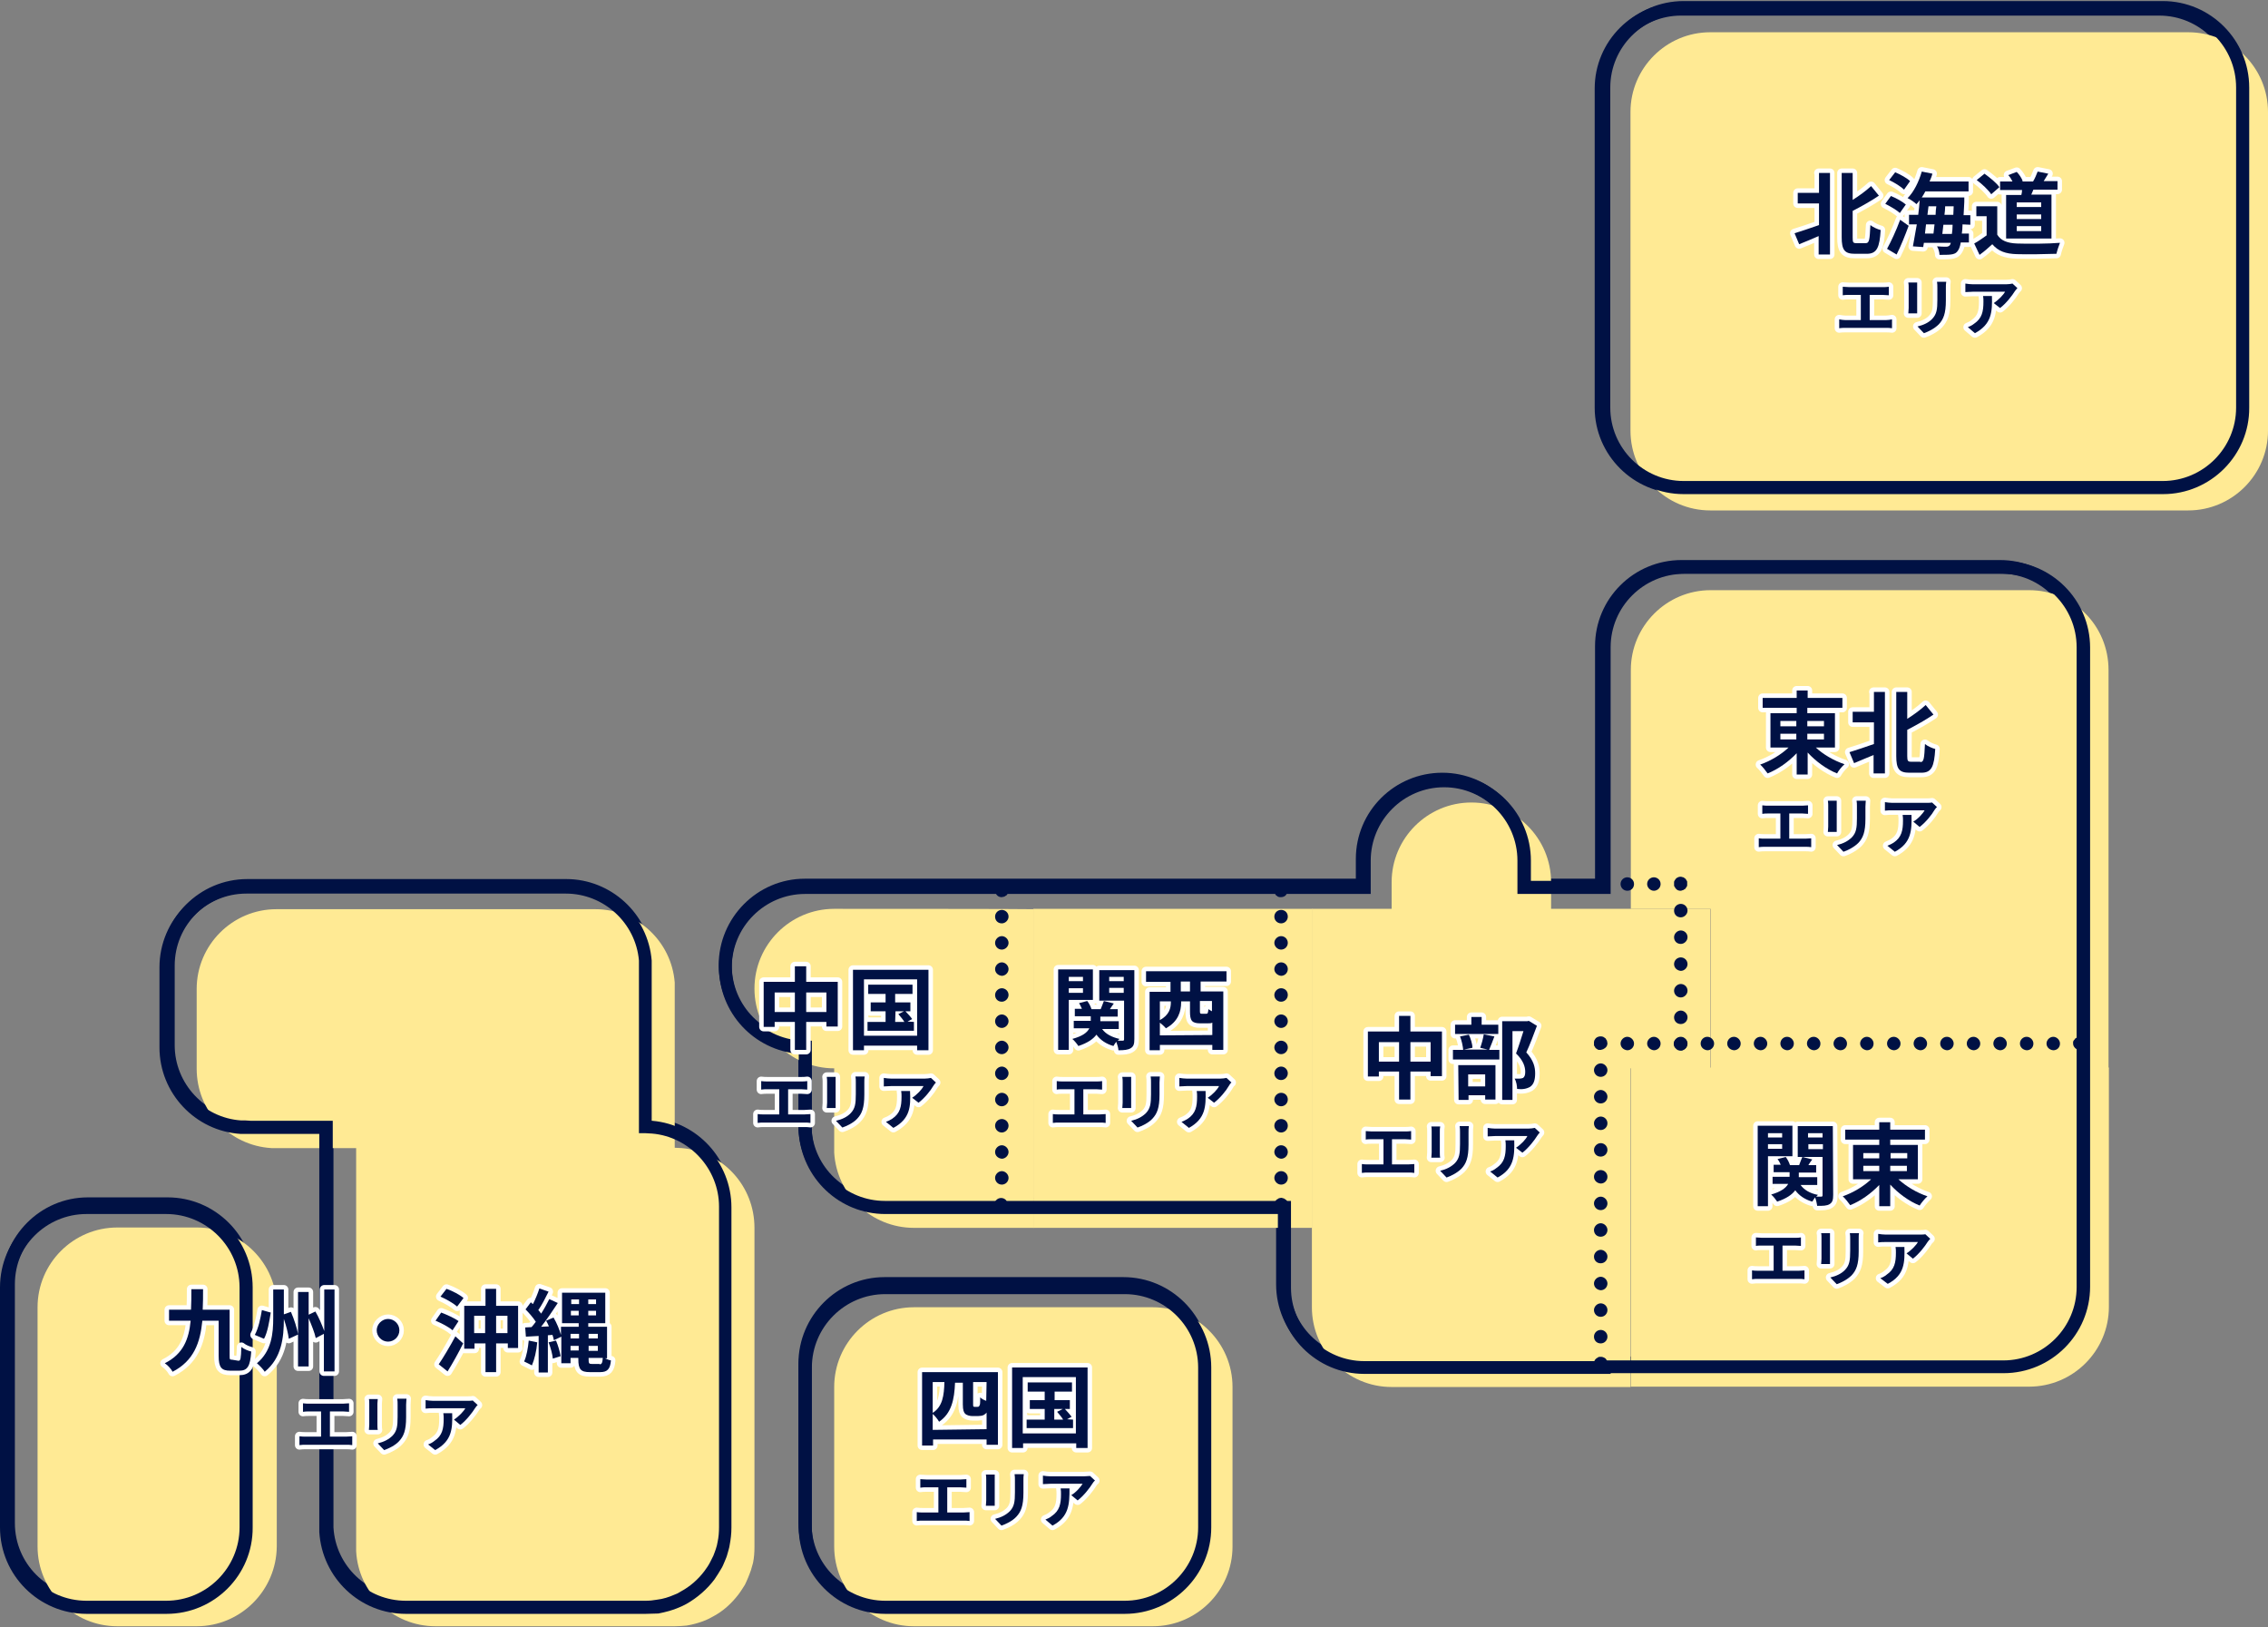
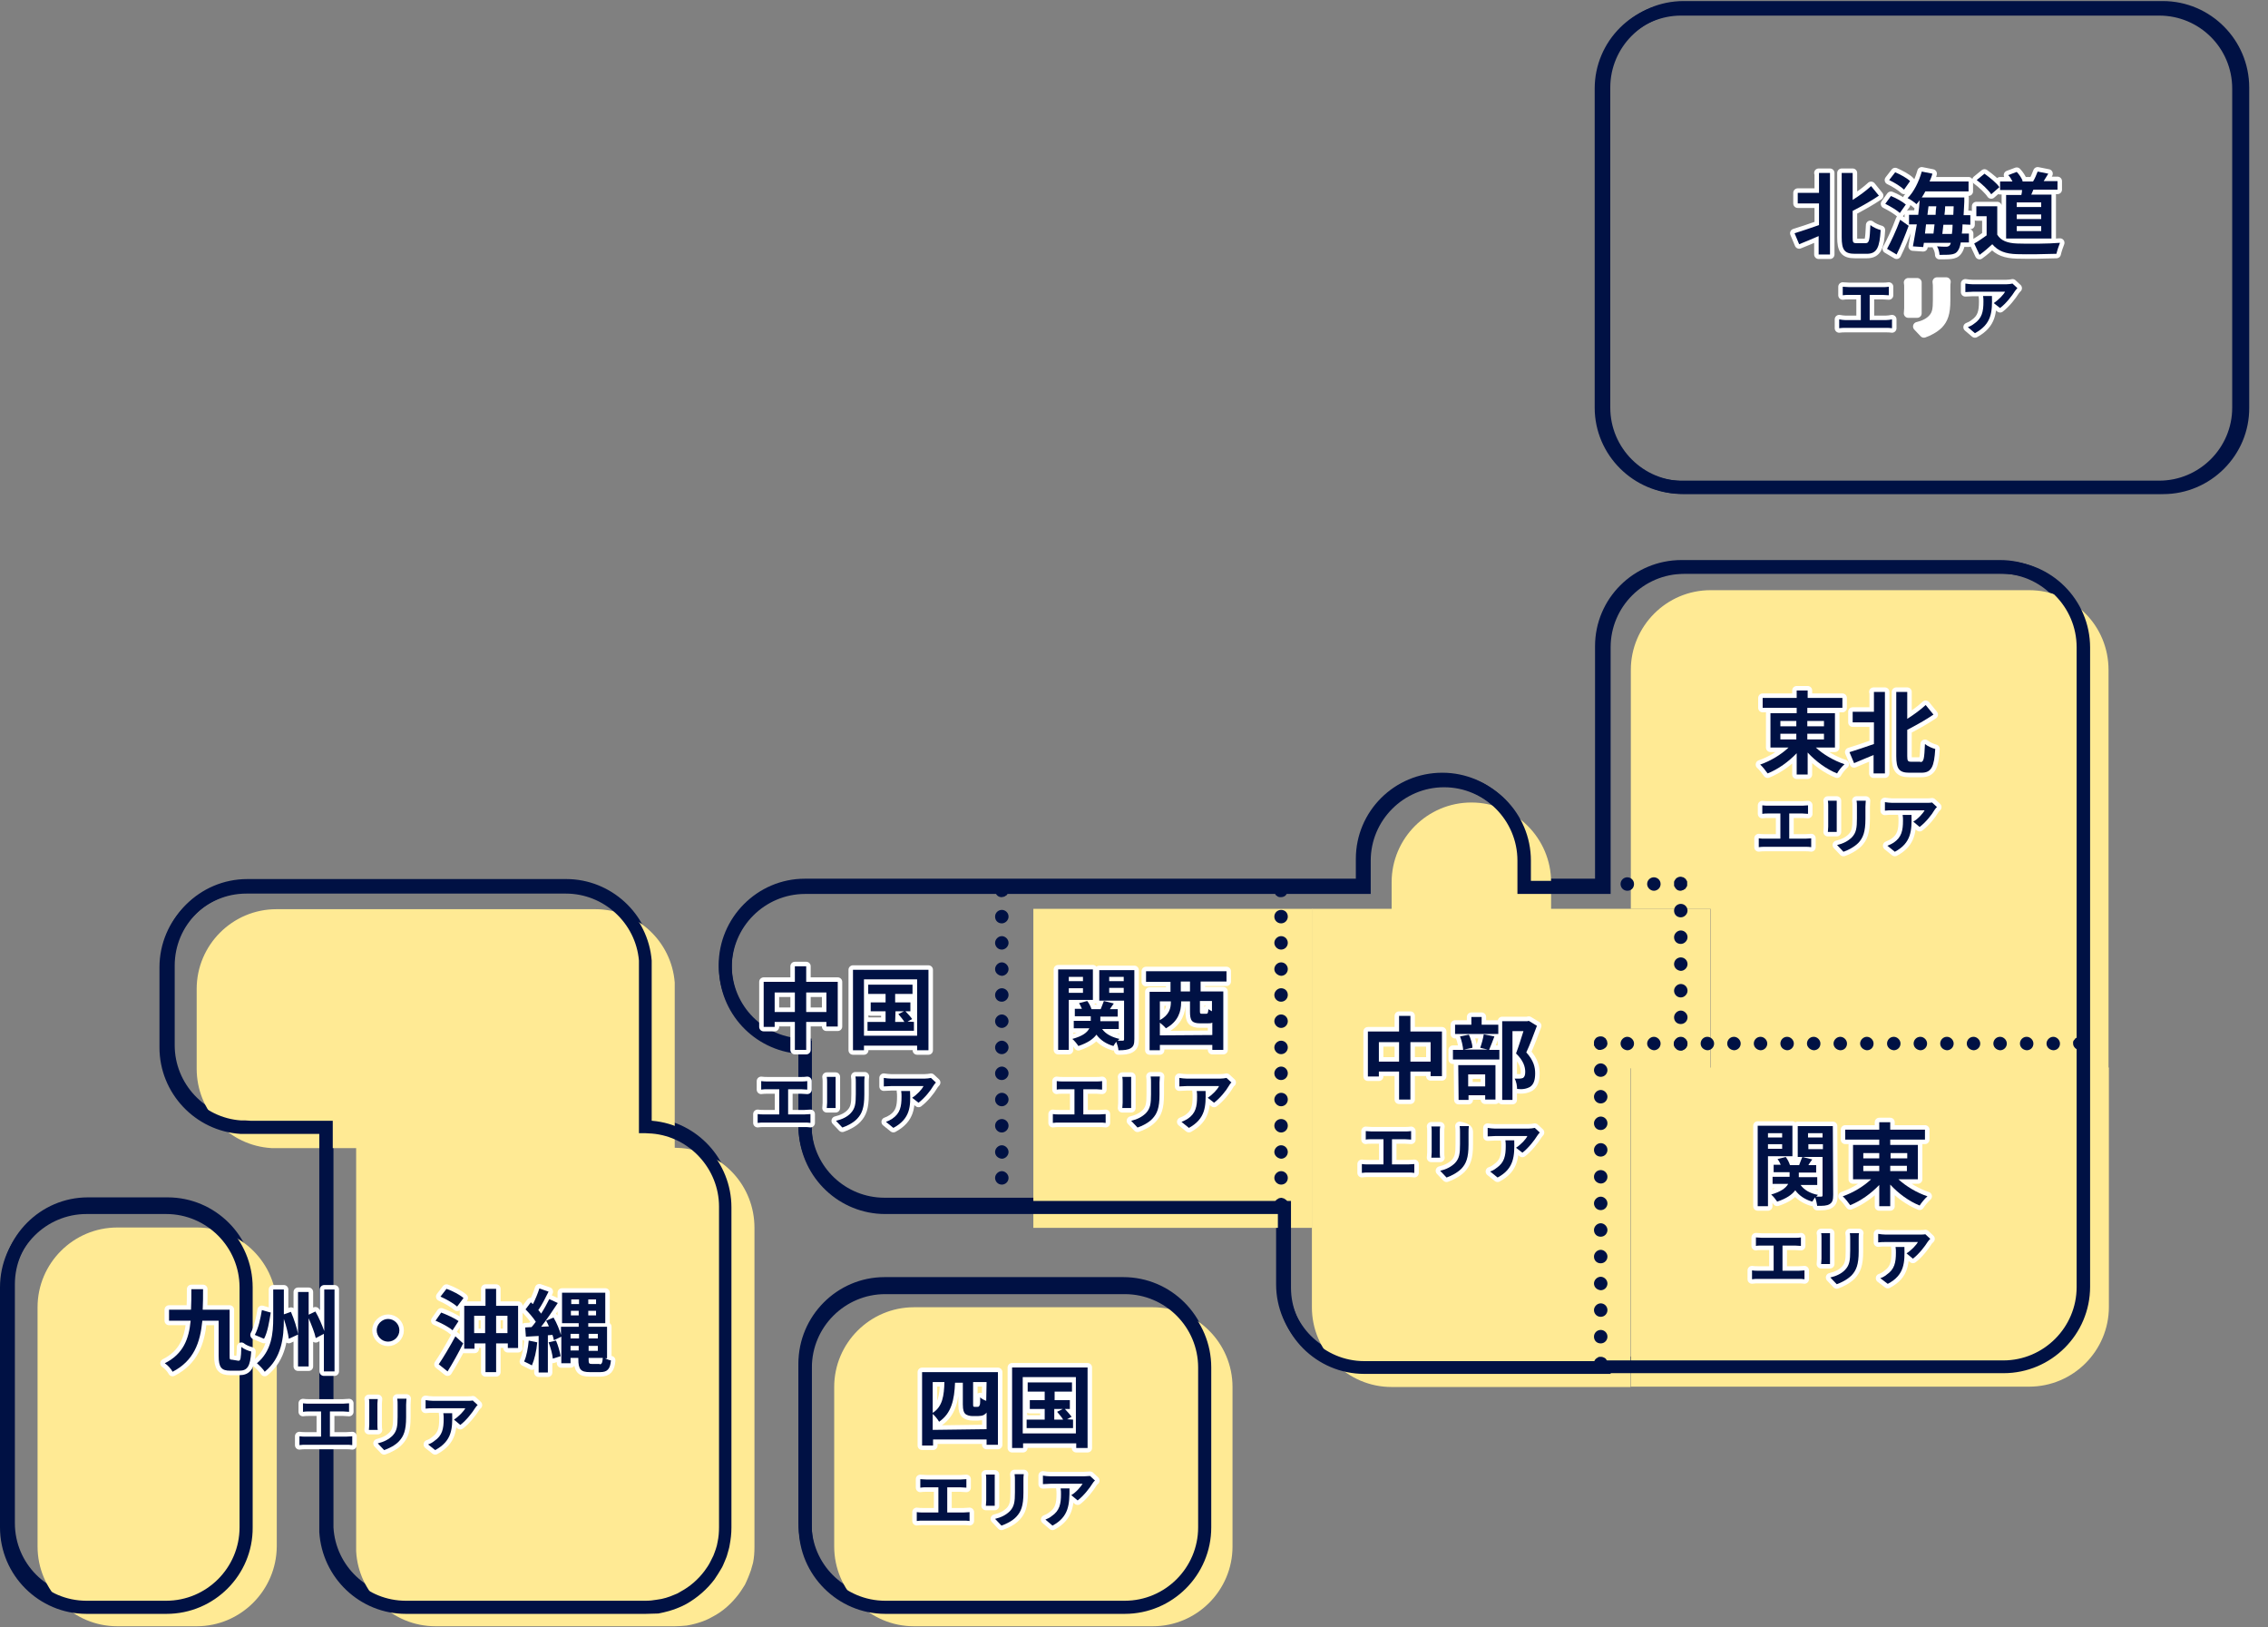
<svg xmlns="http://www.w3.org/2000/svg" version="1.1" id="レイヤー_1" x="0px" y="0px" viewBox="0 0 640 459" style="enable-background:new 0 0 640 459;" xml:space="preserve">
  <rect x="0" y="0" width="640" height="459" fill="#808080" stroke="none" />
  <style type="text/css">
	.st0{fill:#001144;}
	.st1{fill:#FFEA94;}
	.st2{fill:none;}
	.st3{fill:none;stroke:#FFFFFF;stroke-width:2.537;stroke-linecap:round;stroke-linejoin:round;stroke-miterlimit:10;}
</style>
  <g>
    <g>
      <g>
        <path class="st0" d="M609.3,139.3H474.4c-13.4,0-24.4-10.9-24.4-24.3V25c0-13.4,10.9-24.3,24.4-24.3h134.9     c13.4,0,24.3,10.9,24.3,24.3V115C633.6,128.4,622.7,139.3,609.3,139.3z M474.4,4.4c-11.4,0-20.6,9.2-20.6,20.6V115     c0,11.4,9.2,20.6,20.6,20.6h134.9c11.3,0,20.6-9.2,20.6-20.6V25c0-11.4-9.2-20.6-20.6-20.6C609.3,4.4,474.4,4.4,474.4,4.4z" />
        <path class="st0" d="M453.8,386.7h-69.3c-13.4,0-24.4-10.9-24.4-24.4v-20.6H249.6c-12.9,0-23.6-10.1-24.3-23c0-0.4,0-0.9,0-1.4     c0-0.5,0-0.9,0-1.3v-19.4c-12.5-0.9-22.5-11.5-22.5-24.3c0-13.4,10.9-24.4,24.3-24.4h155.5v-5.6c0-13.4,10.9-24.3,24.4-24.3     c13.4,0,24.4,10.9,24.4,24.3v5.6h18.7v-65.6c0-13.4,10.9-24.3,24.4-24.3h89.9c13.4,0,24.3,10.9,24.3,24.3v179.7     c0,13.4-10.9,24.4-24.3,24.4H453.8L453.8,386.7L453.8,386.7z M227.1,251.8c-11.4,0-20.6,9.2-20.6,20.6s9.2,20.6,20.6,20.6h1.9     v23.2c0,0.4,0,0.8,0,1.1c0,0.4,0,0.8,0,1.1c0.6,10.9,9.6,19.5,20.6,19.5h114.3v24.4c0,11.4,9.2,20.6,20.6,20.6h65.6v-0.2h114.3     c11.3,0,20.6-9.2,20.6-20.6V182.4c0-11.4-9.2-20.6-20.6-20.6h-89.9c-11.3,0-20.6,9.2-20.6,20.6v69.3h-26.2v-9.4     c0-11.4-9.2-20.6-20.6-20.6c-11.3,0-20.6,9.2-20.6,20.6v9.4C386.4,251.8,227.1,251.8,227.1,251.8z" />
        <path class="st0" d="M317,454.1h-67.4c-13.4,0-24.3-10.9-24.3-24.4v-45c0-13.4,10.9-24.4,24.3-24.4H317     c13.4,0,24.4,10.9,24.4,24.4v45C341.4,443.2,330.5,454.1,317,454.1z M249.6,364.2c-11.4,0-20.6,9.2-20.6,20.6v45     c0,11.4,9.2,20.6,20.6,20.6H317c11.3,0,20.6-9.2,20.6-20.6v-45c0-11.4-9.2-20.6-20.6-20.6H249.6z" />
        <path class="st0" d="M182.2,454.1h-67.5c-12.9,0-23.6-10.1-24.3-23c0-0.4-0.1-0.9-0.1-1.4c0-0.4,0-0.9,0.1-1.3V319.2H69.8     c-0.1,0-1,0-1.6,0c-12.8-0.8-22.8-11.5-22.8-24.3v-22.5c0-13.4,10.9-24.4,24.4-24.4h90c12.6,0,23.3,9.8,24.3,22.4v0.1v44.9     c0.1,0,0.2,0,0.2,0c12.5,1.1,22.2,11.7,22.2,24.2v90c0,1.6-0.2,3.3-0.5,4.9c-0.1,0.8-0.3,1.6-0.6,2.3c-0.2,0.8-0.5,1.5-0.8,2.2     c-0.3,0.7-0.7,1.5-1,2.1c-0.6,1-1.2,2-1.9,3c-2.1,2.8-4.8,5.2-7.9,6.9c-0.7,0.4-1.4,0.7-2.1,1c-1.8,0.8-3.8,1.3-5.8,1.6     C184.7,454.1,183.4,454.1,182.2,454.1z M71.2,315.5h22.9v113.1c0,0.4,0,0.8,0,1.2c0,0.4,0,0.8,0,1.1c0.6,10.9,9.7,19.5,20.6,19.5     h67.5c1.1,0,2.1-0.1,3.2-0.2c1.7-0.2,3.3-0.7,4.9-1.4c0.6-0.2,1.2-0.5,1.8-0.9c2.6-1.4,4.9-3.4,6.7-5.8c0.6-0.8,1.1-1.7,1.6-2.5     c0.3-0.6,0.6-1.2,0.9-1.8c0.2-0.6,0.5-1.2,0.7-1.9c0.2-0.6,0.4-1.3,0.5-2c0.3-1.3,0.4-2.8,0.4-4.1v-90c0-10.6-8.2-19.6-18.8-20.5     l0,0c-0.7,0-1.2-0.1-1.8-0.1h-1.9v-48.5c-0.9-10.6-9.9-18.9-20.5-18.9h-90c-11.4,0-20.6,9.2-20.6,20.6v22.5     c0,10.8,8.5,19.9,19.3,20.6c0.3,0,0.9,0,1.2,0H71.2z" />
        <path class="st0" d="M47.3,454.1H24.8c-13.4,0-24.3-10.9-24.3-24.4v-67.5c0-13.4,10.9-24.4,24.3-24.4h22.5     c13.4,0,24.4,10.9,24.4,24.4v67.5C71.7,443.2,60.7,454.1,47.3,454.1z M24.8,341.7c-11.4,0-20.6,9.2-20.6,20.6v67.4     c0,11.4,9.2,20.6,20.6,20.6h22.5c11.3,0,20.6-9.2,20.6-20.6v-67.4c0-11.4-9.3-20.6-20.6-20.6H24.8z" />
      </g>
      <g>
-         <path class="st1" d="M617.5,144H482.6c-12.4,0-22.5-10.1-22.5-22.5V31.6c0-12.4,10.1-22.5,22.5-22.5h134.9     C630,9.1,640,19.2,640,31.6v89.9C640,133.9,629.9,144,617.5,144z" />
        <path class="st1" d="M572.6,166.5h-89.9c-12.4,0-22.5,10.1-22.5,22.5v67.4h22.5v45H595V189C595,176.5,585,166.5,572.6,166.5z" />
        <path class="st1" d="M460.2,301.2v90h112.4c12.4,0,22.5-10.1,22.5-22.5v-67.5H460.2z" />
        <path class="st1" d="M437.7,256.4v-7.5c0-12.4-10.1-22.5-22.5-22.5c-12.4,0-22.5,10.1-22.5,22.5v7.5h-22.5v112.4     c0,12.4,10.1,22.5,22.5,22.5h67.4v-89.9h22.5v-45L437.7,256.4L437.7,256.4z" />
        <rect x="291.6" y="256.4" class="st1" width="78.7" height="90" />
-         <path class="st1" d="M235.4,256.4c-12.4,0-22.5,10.1-22.5,22.5s10.1,22.5,22.5,22.5v21.2c0,0.4,0,0.8,0,1.3c0,0.4,0,0.9,0,1.3     c0.7,11.8,10.5,21.2,22.5,21.2h33.8v-89.9C291.6,256.4,235.4,256.4,235.4,256.4z" />
        <path class="st1" d="M325.3,458.8h-67.4c-12.4,0-22.5-10.1-22.5-22.5v-45c0-12.4,10.1-22.5,22.5-22.5h67.4     c12.4,0,22.5,10.1,22.5,22.5v45C347.8,448.7,337.7,458.8,325.3,458.8z" />
        <path class="st1" d="M192.4,323.9c-0.7,0-1.3-0.1-2-0.1v-43v-3.6c-0.9-11.6-10.6-20.7-22.4-20.7H78c-12.4,0-22.5,10.1-22.5,22.5     v22.5c0,12,9.3,21.7,21.1,22.4c0.5,0,1.4,0,1.4,0h1.4h21.1V435c0,0.4,0,0.9,0,1.3s0,0.9,0,1.3c0.6,11.8,10.4,21.2,22.4,21.2h67.5     c1.2,0,2.3-0.1,3.4-0.2c1.8-0.3,3.6-0.8,5.3-1.5c0.7-0.3,1.3-0.6,2-1c2.9-1.5,5.3-3.7,7.3-6.3c0.7-0.9,1.2-1.8,1.8-2.7     c0.3-0.6,0.6-1.3,0.9-2c0.3-0.7,0.5-1.3,0.8-2.1c0.2-0.7,0.4-1.4,0.6-2.1c0.3-1.5,0.4-3,0.4-4.5v-90     C212.9,334.5,203.9,324.9,192.4,323.9z" />
        <path class="st1" d="M55.5,458.8H33.1c-12.4,0-22.5-10.1-22.5-22.5v-67.5c0-12.4,10.1-22.5,22.5-22.5h22.5     c12.4,0,22.5,10.1,22.5,22.5v67.5C78,448.7,67.9,458.8,55.5,458.8z" />
      </g>
      <g>
        <path class="st0" d="M610.4,139.4H475.1c-13.5,0-24.4-11-24.4-24.4V24.7c0-13.5,11-24.4,24.4-24.4h135.2     c13.5,0,24.4,11,24.4,24.4v90.3C634.8,128.4,623.8,139.4,610.4,139.4z M475.1,4c-11.4,0-20.7,9.3-20.7,20.7v90.3     c0,11.4,9.3,20.7,20.7,20.7h135.2c11.4,0,20.7-9.3,20.7-20.7V24.7C631,13.3,621.8,4,610.4,4H475.1z" />
        <path class="st0" d="M454.5,387.6H385c-13.5,0-24.4-11-24.4-24.4v-20.7H249.8c-12.9,0-23.6-10.1-24.4-23.1c0-0.4,0-0.9,0-1.4     c0-0.5,0-0.9,0-1.3v-19.4c-12.6-1-22.5-11.5-22.5-24.4c0-13.5,10.9-24.4,24.4-24.4h155.9v-5.7c0-13.5,11-24.4,24.4-24.4     c13.5,0,24.4,11,24.4,24.4v5.7h18.8v-65.8c0-13.5,11-24.4,24.4-24.4h90.2c13.5,0,24.4,11,24.4,24.4V363c0,13.5-11,24.4-24.4,24.4     H454.5V387.6z M227.2,252.2c-11.4,0-20.7,9.3-20.7,20.7c0,11.4,9.3,20.7,20.7,20.7h1.9v23.3c0,0.4,0,0.8,0,1.2c0,0.4,0,0.8,0,1.2     c0.6,11,9.7,19.5,20.6,19.5h114.6v24.5c0,11.4,9.3,20.7,20.7,20.7h65.8v-0.2h114.5c11.4,0,20.7-9.3,20.7-20.7V182.6     c0-11.4-9.3-20.7-20.7-20.7h-90.1c-11.4,0-20.7,9.3-20.7,20.7v69.6h-26.3v-9.4c0-11.4-9.3-20.7-20.7-20.7s-20.7,9.3-20.7,20.7     v9.4H227.2z" />
        <g>
          <g>
            <path class="st0" d="M451.7,251.3c-0.5,0-1-0.2-1.3-0.6c-0.1-0.1-0.2-0.2-0.2-0.3c-0.1-0.1-0.1-0.2-0.2-0.3       c-0.1-0.1-0.1-0.2-0.1-0.4c0-0.1,0-0.2,0-0.4c0-0.5,0.2-1,0.6-1.3c0.1-0.1,0.2-0.2,0.3-0.2c0.1-0.1,0.2-0.1,0.3-0.2       c0.1,0,0.2-0.1,0.4-0.1c0.2,0,0.5,0,0.7,0c0.1,0,0.3,0.1,0.4,0.1c0.1,0,0.2,0.1,0.3,0.2c0.1,0.1,0.2,0.1,0.3,0.2       s0.2,0.2,0.2,0.3c0.1,0.1,0.1,0.2,0.2,0.3c0.1,0.1,0.1,0.2,0.1,0.4c0,0.1,0.1,0.2,0.1,0.4c0,0.5-0.2,1-0.6,1.3       c-0.1,0.1-0.2,0.2-0.3,0.2c-0.1,0.1-0.2,0.1-0.3,0.2s-0.2,0.1-0.4,0.1C451.9,251.3,451.8,251.3,451.7,251.3z" />
            <path class="st0" d="M464.8,249.4c0-1.1,0.9-1.9,1.9-1.9l0,0c1,0,1.9,0.8,1.9,1.9l0,0c0,1.1-0.9,1.9-1.9,1.9l0,0       C465.7,251.3,464.8,250.4,464.8,249.4z M457.3,249.4c0-1.1,0.9-1.9,1.9-1.9l0,0c1,0,1.9,0.8,1.9,1.9l0,0c0,1.1-0.8,1.9-1.9,1.9       l0,0C458.1,251.3,457.3,250.4,457.3,249.4z" />
            <path class="st0" d="M474.2,251.3c-0.5,0-1-0.2-1.3-0.6c-0.1-0.1-0.2-0.2-0.2-0.3c-0.1-0.1-0.1-0.2-0.2-0.3       c-0.1-0.1-0.1-0.2-0.1-0.4c0-0.1,0-0.2,0-0.4s0-0.2,0-0.4c0-0.1,0-0.2,0.1-0.4c0.1-0.1,0.1-0.2,0.2-0.3       c0.1-0.1,0.1-0.2,0.2-0.3c0.4-0.4,1.1-0.7,1.7-0.5c0.1,0,0.2,0.1,0.4,0.1c0.1,0,0.2,0.1,0.3,0.2s0.2,0.1,0.3,0.2       c0.1,0.1,0.2,0.2,0.2,0.3c0.1,0.1,0.1,0.2,0.2,0.3c0.1,0.1,0.1,0.2,0.1,0.4c0,0.1,0,0.2,0,0.4s0,0.2,0,0.4c0,0.1,0,0.2-0.1,0.4       c-0.1,0.1-0.1,0.2-0.2,0.3c-0.1,0.1-0.1,0.2-0.2,0.3c-0.1,0.1-0.2,0.2-0.3,0.2c-0.1,0.1-0.2,0.1-0.3,0.2       c-0.1,0-0.2,0.1-0.4,0.1C474.5,251.3,474.3,251.3,474.2,251.3z" />
            <path class="st0" d="M472.4,287c0-1,0.9-1.9,1.9-1.9l0,0c1,0,1.9,0.9,1.9,1.9l0,0c0,1.1-0.9,1.9-1.9,1.9l0,0       C473.2,288.9,472.4,288.1,472.4,287z M472.4,279.5c0-1,0.9-1.9,1.9-1.9l0,0c1,0,1.9,0.8,1.9,1.9l0,0c0,1-0.9,1.9-1.9,1.9l0,0       C473.2,281.4,472.4,280.5,472.4,279.5z M472.4,272c0-1.1,0.9-1.9,1.9-1.9l0,0c1,0,1.9,0.8,1.9,1.9l0,0c0,1-0.9,1.9-1.9,1.9l0,0       C473.2,273.8,472.4,273,472.4,272z M472.4,264.4c0-1,0.9-1.9,1.9-1.9l0,0c1,0,1.9,0.8,1.9,1.9l0,0c0,1-0.9,1.9-1.9,1.9l0,0       C473.2,266.3,472.4,265.5,472.4,264.4z M472.4,256.9c0-1.1,0.9-1.9,1.9-1.9l0,0c1,0,1.9,0.8,1.9,1.9l0,0c0,1-0.9,1.9-1.9,1.9       l0,0C473.2,258.8,472.4,258,472.4,256.9z" />
            <path class="st0" d="M474.2,296.4c-0.5,0-1-0.2-1.3-0.6c-0.4-0.3-0.6-0.8-0.6-1.3c0-0.5,0.2-1,0.6-1.3c0.4-0.4,1.1-0.6,1.7-0.5       c0.1,0,0.2,0,0.4,0.1c0.1,0,0.2,0.1,0.3,0.2c0.1,0.1,0.2,0.1,0.3,0.2c0.1,0.1,0.2,0.2,0.2,0.3c0.1,0.1,0.1,0.2,0.2,0.3       c0.1,0.1,0.1,0.2,0.1,0.4c0,0.1,0,0.2,0,0.4c0,0.5-0.2,1-0.6,1.3c-0.1,0.1-0.2,0.2-0.3,0.2c-0.1,0.1-0.2,0.1-0.3,0.2       c-0.1,0-0.2,0.1-0.4,0.1C474.5,296.4,474.3,296.4,474.2,296.4z" />
          </g>
          <g>
            <path class="st0" d="M586.9,296.2c-0.5,0-1-0.2-1.3-0.5c-0.4-0.4-0.6-0.8-0.6-1.3c0-0.1,0-0.2,0-0.4c0-0.1,0-0.2,0.1-0.3       c0-0.1,0.1-0.2,0.2-0.3s0.2-0.2,0.2-0.3c0.7-0.7,1.9-0.7,2.6,0c0.1,0.1,0.2,0.2,0.2,0.3c0.1,0.1,0.1,0.2,0.2,0.3       c0,0.1,0.1,0.2,0.1,0.3s0,0.2,0,0.4c0,0.5-0.2,1-0.5,1.3C587.9,296,587.4,296.2,586.9,296.2z" />
            <path class="st0" d="M577.5,294.4c0-1,0.9-1.9,1.9-1.9l0,0c1,0,1.9,0.9,1.9,1.9l0,0c0,1.1-0.8,1.9-1.9,1.9l0,0       C578.3,296.2,577.5,295.4,577.5,294.4z M570,294.4c0-1,0.8-1.9,1.9-1.9l0,0c1,0,1.9,0.9,1.9,1.9l0,0c0,1.1-0.8,1.9-1.9,1.9l0,0       C570.8,296.2,570,295.4,570,294.4z M562.5,294.4c0-1,0.8-1.9,1.9-1.9l0,0c1,0,1.9,0.9,1.9,1.9l0,0c0,1.1-0.9,1.9-1.9,1.9l0,0       C563.3,296.2,562.5,295.4,562.5,294.4z M555,294.4c0-1,0.8-1.9,1.9-1.9l0,0c1,0,1.9,0.9,1.9,1.9l0,0c0,1.1-0.9,1.9-1.9,1.9l0,0       C555.8,296.2,555,295.4,555,294.4z M547.5,294.4c0-1,0.8-1.9,1.9-1.9l0,0c1,0,1.9,0.9,1.9,1.9l0,0c0,1.1-0.9,1.9-1.9,1.9l0,0       C548.3,296.2,547.5,295.4,547.5,294.4z M540,294.4c0-1,0.8-1.9,1.9-1.9l0,0c1,0,1.9,0.9,1.9,1.9l0,0c0,1.1-0.9,1.9-1.9,1.9l0,0       C540.8,296.2,540,295.4,540,294.4z M532.5,294.4c0-1,0.8-1.9,1.9-1.9l0,0c1,0,1.9,0.9,1.9,1.9l0,0c0,1.1-0.9,1.9-1.9,1.9l0,0       C533.3,296.2,532.5,295.4,532.5,294.4z M524.9,294.4c0-1,0.9-1.9,1.9-1.9l0,0c1,0,1.9,0.9,1.9,1.9l0,0c0,1.1-0.8,1.9-1.9,1.9       l0,0C525.8,296.2,524.9,295.4,524.9,294.4z M517.4,294.4c0-1,0.9-1.9,1.9-1.9l0,0c1,0,1.9,0.9,1.9,1.9l0,0       c0,1.1-0.8,1.9-1.9,1.9l0,0C518.2,296.2,517.4,295.4,517.4,294.4z M509.9,294.4c0-1,0.8-1.9,1.9-1.9l0,0c1,0,1.9,0.9,1.9,1.9       l0,0c0,1.1-0.8,1.9-1.9,1.9l0,0C510.8,296.2,509.9,295.4,509.9,294.4z M502.4,294.4c0-1,0.8-1.9,1.9-1.9l0,0       c1,0,1.9,0.9,1.9,1.9l0,0c0,1.1-0.9,1.9-1.9,1.9l0,0C503.2,296.2,502.4,295.4,502.4,294.4z M494.9,294.4c0-1,0.8-1.9,1.9-1.9       l0,0c1,0,1.9,0.9,1.9,1.9l0,0c0,1.1-0.9,1.9-1.9,1.9l0,0C495.7,296.2,494.9,295.4,494.9,294.4z M487.4,294.4       c0-1,0.8-1.9,1.9-1.9l0,0c1,0,1.9,0.9,1.9,1.9l0,0c0,1.1-0.9,1.9-1.9,1.9l0,0C488.2,296.2,487.4,295.4,487.4,294.4z        M479.9,294.4c0-1,0.8-1.9,1.9-1.9l0,0c1,0,1.9,0.9,1.9,1.9l0,0c0,1.1-0.9,1.9-1.9,1.9l0,0       C480.7,296.2,479.9,295.4,479.9,294.4z M472.4,294.4c0-1,0.8-1.9,1.9-1.9l0,0c1,0,1.9,0.9,1.9,1.9l0,0c0,1.1-0.9,1.9-1.9,1.9       l0,0C473.2,296.2,472.4,295.4,472.4,294.4z M464.8,294.4c0-1,0.9-1.9,1.9-1.9l0,0c1,0,1.9,0.9,1.9,1.9l0,0       c0,1.1-0.9,1.9-1.9,1.9l0,0C465.7,296.2,464.8,295.4,464.8,294.4z M457.3,294.4c0-1,0.9-1.9,1.9-1.9l0,0c1,0,1.9,0.9,1.9,1.9       l0,0c0,1.1-0.9,1.9-1.9,1.9l0,0C458.1,296.2,457.3,295.4,457.3,294.4z" />
            <path class="st0" d="M451.7,296.2c-0.1,0-0.2,0-0.4,0c-0.1,0-0.3,0-0.4-0.1c-0.1,0-0.2-0.1-0.3-0.2c-0.1,0-0.2-0.1-0.3-0.2       c-0.1-0.1-0.2-0.2-0.2-0.3c-0.1-0.1-0.1-0.2-0.2-0.3s-0.1-0.2-0.1-0.4s0-0.2,0-0.4s0-0.2,0-0.4c0-0.1,0.1-0.2,0.1-0.4       c0.1-0.1,0.1-0.2,0.2-0.3c0.1-0.1,0.1-0.2,0.2-0.3c0.4-0.4,1.1-0.6,1.7-0.5c0.1,0,0.3,0.1,0.4,0.1c0.1,0.1,0.2,0.1,0.3,0.2       c0.1,0.1,0.2,0.1,0.3,0.2c0.1,0.1,0.2,0.2,0.2,0.3c0.1,0.1,0.1,0.2,0.2,0.3c0.1,0.1,0.1,0.2,0.1,0.4c0,0.1,0.1,0.2,0.1,0.4       c0,0.5-0.2,1-0.6,1.3c-0.1,0.1-0.2,0.2-0.3,0.2c-0.1,0.1-0.2,0.1-0.3,0.2c-0.1,0-0.2,0.1-0.4,0.1       C451.9,296.2,451.8,296.2,451.7,296.2z" />
            <path class="st0" d="M449.8,377.1c0-1.1,0.9-1.9,1.9-1.9l0,0c1,0,1.9,0.8,1.9,1.9l0,0c0,1-0.8,1.9-1.9,1.9l0,0       C450.6,379,449.8,378.2,449.8,377.1z M449.8,369.6c0-1,0.9-1.9,1.9-1.9l0,0c1,0,1.9,0.8,1.9,1.9l0,0c0,1-0.8,1.9-1.9,1.9l0,0       C450.6,371.5,449.8,370.6,449.8,369.6z M449.8,362.1c0-1,0.9-1.9,1.9-1.9l0,0c1,0,1.9,0.9,1.9,1.9l0,0c0,1-0.8,1.9-1.9,1.9l0,0       C450.6,363.9,449.8,363.1,449.8,362.1z M449.8,354.5c0-1,0.9-1.9,1.9-1.9l0,0c1,0,1.9,0.9,1.9,1.9l0,0c0,1-0.8,1.9-1.9,1.9l0,0       C450.6,356.4,449.8,355.6,449.8,354.5z M449.8,347c0-1,0.9-1.9,1.9-1.9l0,0c1,0,1.9,0.9,1.9,1.9l0,0c0,1-0.8,1.9-1.9,1.9l0,0       C450.6,348.9,449.8,348.1,449.8,347z M449.8,339.5c0-1,0.9-1.9,1.9-1.9l0,0c1,0,1.9,0.9,1.9,1.9l0,0c0,1-0.8,1.9-1.9,1.9l0,0       C450.6,341.4,449.8,340.5,449.8,339.5z M449.8,332c0-1.1,0.9-1.9,1.9-1.9l0,0c1,0,1.9,0.8,1.9,1.9l0,0c0,1-0.8,1.9-1.9,1.9l0,0       C450.6,333.8,449.8,333,449.8,332z M449.8,324.4c0-1,0.9-1.9,1.9-1.9l0,0c1,0,1.9,0.8,1.9,1.9l0,0c0,1-0.8,1.9-1.9,1.9l0,0       C450.6,326.3,449.8,325.5,449.8,324.4z M449.8,316.9c0-1,0.9-1.9,1.9-1.9l0,0c1,0,1.9,0.8,1.9,1.9l0,0c0,1-0.8,1.9-1.9,1.9l0,0       C450.6,318.8,449.8,318,449.8,316.9z M449.8,309.4c0-1,0.9-1.9,1.9-1.9l0,0c1,0,1.9,0.9,1.9,1.9l0,0c0,1-0.8,1.9-1.9,1.9l0,0       C450.6,311.3,449.8,310.4,449.8,309.4z M449.8,301.9c0-1,0.9-1.9,1.9-1.9l0,0c1,0,1.9,0.9,1.9,1.9l0,0c0,1-0.8,1.9-1.9,1.9l0,0       C450.6,303.8,449.8,302.9,449.8,301.9z" />
            <path class="st0" d="M451.7,386.5c-0.5,0-1-0.2-1.3-0.6s-0.6-0.8-0.6-1.3c0-0.5,0.2-1,0.6-1.3c0.1-0.1,0.2-0.2,0.3-0.2       c0.1-0.1,0.2-0.1,0.3-0.2c0.1-0.1,0.2-0.1,0.4-0.1c0.6-0.1,1.2,0.1,1.7,0.5c0.3,0.4,0.5,0.8,0.5,1.3c0,0.5-0.2,1-0.5,1.3       c-0.1,0.1-0.2,0.2-0.3,0.2c-0.1,0.1-0.2,0.1-0.3,0.2c-0.1,0-0.2,0.1-0.3,0.1C451.9,386.5,451.8,386.5,451.7,386.5z" />
          </g>
          <g>
            <path class="st2" d="M361.5,249.4" />
          </g>
          <g>
            <path class="st0" d="M282.6,341.6c-0.1,0-0.2,0-0.4,0c-0.1,0-0.2,0-0.4-0.1c-0.1-0.1-0.2-0.1-0.3-0.2c-0.1-0.1-0.2-0.1-0.3-0.2       c-0.4-0.4-0.6-0.9-0.6-1.3s0.2-1,0.6-1.3c0.7-0.7,1.9-0.7,2.6,0c0.1,0.1,0.2,0.2,0.2,0.3c0.1,0.1,0.1,0.2,0.2,0.3       c0.1,0.1,0.1,0.2,0.1,0.4c0,0.1,0,0.2,0,0.4c0,0.1,0,0.3,0,0.4c0,0.1,0,0.2-0.1,0.3c0,0.1-0.1,0.2-0.2,0.3S284,341,284,341       C283.6,341.4,283.1,341.6,282.6,341.6z" />
            <path class="st0" d="M280.8,332.3c0-1,0.9-1.9,1.9-1.9l0,0c1,0,1.9,0.9,1.9,1.9l0,0c0,1.1-0.9,1.9-1.9,1.9l0,0       C281.6,334.2,280.8,333.3,280.8,332.3z M280.8,325c0-1,0.9-1.9,1.9-1.9l0,0c1,0,1.9,0.9,1.9,1.9l0,0c0,1-0.9,1.9-1.9,1.9l0,0       C281.6,326.8,280.8,326,280.8,325z M280.8,317.6c0-1.1,0.9-1.9,1.9-1.9l0,0c1,0,1.9,0.8,1.9,1.9l0,0c0,1-0.9,1.9-1.9,1.9l0,0       C281.6,319.5,280.8,318.6,280.8,317.6z M280.8,310.2c0-1,0.9-1.9,1.9-1.9l0,0c1,0,1.9,0.8,1.9,1.9l0,0c0,1-0.9,1.9-1.9,1.9l0,0       C281.6,312.1,280.8,311.2,280.8,310.2z M280.8,302.8c0-1,0.9-1.9,1.9-1.9l0,0c1,0,1.9,0.9,1.9,1.9l0,0c0,1-0.9,1.9-1.9,1.9l0,0       C281.6,304.7,280.8,303.9,280.8,302.8z M280.8,295.5c0-1,0.9-1.9,1.9-1.9l0,0c1,0,1.9,0.9,1.9,1.9l0,0c0,1-0.9,1.9-1.9,1.9l0,0       C281.6,297.4,280.8,296.5,280.8,295.5z M280.8,288.1c0-1,0.9-1.9,1.9-1.9l0,0c1,0,1.9,0.9,1.9,1.9l0,0c0,1-0.9,1.9-1.9,1.9l0,0       C281.6,290,280.8,289.1,280.8,288.1z M280.8,280.7c0-1,0.9-1.9,1.9-1.9l0,0c1,0,1.9,0.8,1.9,1.9l0,0c0,1-0.9,1.9-1.9,1.9l0,0       C281.6,282.6,280.8,281.8,280.8,280.7z M280.8,273.4c0-1,0.9-1.9,1.9-1.9l0,0c1,0,1.9,0.9,1.9,1.9l0,0c0,1-0.9,1.9-1.9,1.9l0,0       C281.6,275.2,280.8,274.4,280.8,273.4z M280.8,266c0-1,0.9-1.9,1.9-1.9l0,0c1,0,1.9,0.9,1.9,1.9l0,0c0,1-0.9,1.9-1.9,1.9l0,0       C281.6,267.9,280.8,267,280.8,266z M280.8,258.6c0-1.1,0.9-1.9,1.9-1.9l0,0c1,0,1.9,0.8,1.9,1.9l0,0c0,1-0.9,1.9-1.9,1.9l0,0       C281.6,260.5,280.8,259.7,280.8,258.6z" />
            <path class="st0" d="M282.6,253.1c-0.5,0-1-0.2-1.3-0.6c-0.1-0.1-0.2-0.2-0.2-0.3c-0.1-0.1-0.1-0.2-0.2-0.3       c-0.1-0.1-0.1-0.2-0.1-0.4c0-0.1,0-0.2,0-0.4c0-0.5,0.2-1,0.6-1.3c0.1-0.1,0.2-0.2,0.3-0.2s0.2-0.1,0.3-0.2       c0.1-0.1,0.2-0.1,0.3-0.1c0.2,0,0.5,0,0.7,0c0.1,0,0.2,0,0.4,0.1c0.1,0,0.2,0.1,0.3,0.2s0.2,0.1,0.3,0.2       c0.4,0.4,0.6,0.8,0.6,1.3c0,0.1,0,0.2,0,0.4c0,0.1,0,0.2-0.1,0.4c0,0.1-0.1,0.2-0.2,0.3c-0.1,0.1-0.1,0.2-0.2,0.3       c-0.1,0.1-0.2,0.2-0.3,0.2c-0.1,0.1-0.2,0.1-0.3,0.2s-0.2,0.1-0.4,0.1C282.9,253.1,282.8,253.1,282.6,253.1z" />
          </g>
          <g>
            <path class="st0" d="M361.5,253.1c-0.1,0-0.2,0-0.4,0c-0.1,0-0.3-0.1-0.4-0.1c-0.1,0-0.2-0.1-0.3-0.2c-0.1-0.1-0.2-0.1-0.3-0.2       c-0.1-0.1-0.2-0.2-0.2-0.3c-0.1-0.1-0.1-0.2-0.2-0.3c0-0.1-0.1-0.2-0.1-0.4c0-0.1-0.1-0.2-0.1-0.4c0-0.5,0.2-1,0.6-1.3       c0.1-0.1,0.2-0.2,0.3-0.2s0.2-0.1,0.3-0.2c0.1,0,0.2-0.1,0.4-0.1c0.6-0.1,1.2,0.1,1.7,0.5c0.4,0.4,0.5,0.8,0.5,1.3       c0,0.1,0,0.2,0,0.4c0,0.1-0.1,0.2-0.1,0.4c-0.1,0.1-0.1,0.2-0.2,0.3c-0.1,0.1-0.1,0.2-0.2,0.3       C362.5,252.9,362,253.1,361.5,253.1z" />
            <path class="st0" d="M359.6,332.3c0-1,0.9-1.9,1.9-1.9l0,0c1.1,0,1.9,0.9,1.9,1.9l0,0c0,1.1-0.8,1.9-1.9,1.9l0,0       C360.5,334.2,359.6,333.3,359.6,332.3z M359.6,325c0-1,0.9-1.9,1.9-1.9l0,0c1.1,0,1.9,0.9,1.9,1.9l0,0c0,1-0.8,1.9-1.9,1.9l0,0       C360.5,326.8,359.6,326,359.6,325z M359.6,317.6c0-1.1,0.9-1.9,1.9-1.9l0,0c1.1,0,1.9,0.8,1.9,1.9l0,0c0,1-0.8,1.9-1.9,1.9l0,0       C360.5,319.5,359.6,318.6,359.6,317.6z M359.6,310.2c0-1,0.9-1.9,1.9-1.9l0,0c1.1,0,1.9,0.8,1.9,1.9l0,0c0,1-0.8,1.9-1.9,1.9       l0,0C360.5,312.1,359.6,311.2,359.6,310.2z M359.6,302.8c0-1,0.9-1.9,1.9-1.9l0,0c1.1,0,1.9,0.9,1.9,1.9l0,0       c0,1-0.8,1.9-1.9,1.9l0,0C360.5,304.7,359.6,303.9,359.6,302.8z M359.6,295.5c0-1,0.9-1.9,1.9-1.9l0,0c1.1,0,1.9,0.9,1.9,1.9       l0,0c0,1-0.8,1.9-1.9,1.9l0,0C360.5,297.4,359.6,296.5,359.6,295.5z M359.6,288.1c0-1,0.9-1.9,1.9-1.9l0,0       c1.1,0,1.9,0.9,1.9,1.9l0,0c0,1-0.8,1.9-1.9,1.9l0,0C360.5,290,359.6,289.1,359.6,288.1z M359.6,280.7c0-1,0.9-1.9,1.9-1.9l0,0       c1.1,0,1.9,0.8,1.9,1.9l0,0c0,1-0.8,1.9-1.9,1.9l0,0C360.5,282.6,359.6,281.8,359.6,280.7z M359.6,273.4c0-1,0.9-1.9,1.9-1.9       l0,0c1.1,0,1.9,0.9,1.9,1.9l0,0c0,1-0.8,1.9-1.9,1.9l0,0C360.5,275.2,359.6,274.4,359.6,273.4z M359.6,266c0-1,0.9-1.9,1.9-1.9       l0,0c1.1,0,1.9,0.9,1.9,1.9l0,0c0,1-0.8,1.9-1.9,1.9l0,0C360.5,267.9,359.6,267,359.6,266z M359.6,258.6c0-1.1,0.9-1.9,1.9-1.9       l0,0c1.1,0,1.9,0.8,1.9,1.9l0,0c0,1-0.8,1.9-1.9,1.9l0,0C360.5,260.5,359.6,259.7,359.6,258.6z" />
            <path class="st0" d="M361.5,341.6c-0.5,0-1-0.2-1.3-0.5c-0.4-0.4-0.6-0.9-0.6-1.3s0.2-1,0.6-1.3c0.1-0.1,0.2-0.2,0.3-0.2       c0.1-0.1,0.2-0.1,0.3-0.2c0.1-0.1,0.2-0.1,0.4-0.1c0.2-0.1,0.5-0.1,0.7,0c0.1,0,0.2,0.1,0.4,0.1c0.1,0.1,0.2,0.1,0.3,0.2       c0.1,0.1,0.2,0.1,0.3,0.2c0.4,0.3,0.5,0.8,0.5,1.3s-0.2,1-0.5,1.3C362.5,341.4,362,341.6,361.5,341.6z" />
          </g>
        </g>
        <path class="st0" d="M317.4,455.3h-67.6c-13.4,0-24.4-11-24.4-24.4v-45.1c0-13.5,10.9-24.5,24.4-24.5h67.6     c13.5,0,24.4,11,24.4,24.5v45.1C341.8,444.4,330.8,455.3,317.4,455.3z M249.8,365.1c-11.4,0-20.7,9.3-20.7,20.7v45.1     c0,11.4,9.3,20.7,20.7,20.7h67.6c11.4,0,20.7-9.3,20.7-20.7v-45.1c0-11.4-9.3-20.7-20.7-20.7H249.8z" />
        <path class="st0" d="M182.2,455.3h-67.7c-12.9,0-23.6-10.1-24.4-23.1c0-0.4,0-0.9,0-1.4c0-0.4,0-0.9,0-1.3V319.9H69.5     c-0.1,0-1,0-1.6,0c-12.8-0.8-22.9-11.5-22.9-24.4v-22.6c0-13.5,11-24.4,24.4-24.4h90.2c12.6,0,23.3,9.9,24.3,22.5v0.1v45.1     c0.1,0,0.2,0,0.2,0l0,0c12.5,1.1,22.3,11.8,22.3,24.4v90.4c0,1.7-0.2,3.3-0.5,4.9c-0.1,0.8-0.4,1.6-0.6,2.4s-0.5,1.5-0.8,2.2     c-0.3,0.7-0.6,1.5-1,2.1c-0.6,1-1.2,2-1.9,3c-2.1,2.8-4.9,5.2-7.9,6.9c-0.7,0.4-1.4,0.7-2.1,1c-1.8,0.8-3.8,1.3-5.8,1.7     C184.7,455.2,183.4,455.3,182.2,455.3z M70.9,316.2h23v113.5c0,0.4,0,0.8,0,1.2c0,0.4,0,0.8,0,1.2c0.6,11,9.7,19.5,20.6,19.5     h67.7c1.1,0,2.1-0.1,3.2-0.3c1.7-0.2,3.3-0.7,4.9-1.4c0.6-0.2,1.2-0.5,1.8-0.9c2.6-1.4,4.9-3.4,6.7-5.8c0.6-0.8,1.2-1.7,1.6-2.5     c0.3-0.6,0.6-1.2,0.9-1.8c0.2-0.6,0.5-1.2,0.7-1.9c0.2-0.6,0.4-1.3,0.5-2c0.3-1.4,0.4-2.8,0.4-4.2v-90.4     c0-10.6-8.3-19.7-18.9-20.6l0,0c-0.7,0-1.2-0.1-1.8-0.1h-1.9v-48.7c-0.9-10.6-9.9-18.9-20.6-18.9H69.5     c-11.4,0-20.7,9.3-20.7,20.7v22.6c0,10.9,8.5,20,19.3,20.7c0.3,0,0.9,0,1.2,0L70.9,316.2z" />
        <path class="st0" d="M47,455.3H24.4C11,455.3,0,444.4,0,430.9v-67.7c0-13.5,11-24.5,24.4-24.5h22.5c13.5,0,24.4,11,24.4,24.5     v67.7C71.4,444.4,60.4,455.3,47,455.3z M24.4,342.5c-11.4,0-20.7,9.3-20.7,20.7v67.7c0,11.4,9.3,20.7,20.7,20.7h22.5     c11.4,0,20.7-9.3,20.7-20.7v-67.7c0-11.4-9.3-20.7-20.7-20.7H24.4z" />
      </g>
    </g>
    <g>
      <g>
        <path class="st0" d="M513.2,48.8h3.2v23h-3.2v-5.2c-1.9,0.8-3.9,1.7-5.5,2.3l-1.3-3.1c1.7-0.5,4.3-1.4,6.9-2.3v-6.1h-6v-3h6V48.8     z M526.5,68.6c1,0,1.1-1,1.3-5.1c0.7,0.6,2.1,1.2,2.9,1.4c-0.3,4.8-1,6.7-3.9,6.7h-3.4c-2.9,0-3.7-1.1-3.7-4.7V48.8h3.1v7.6     c1.9-1.2,3.8-2.6,5.2-3.9l2.2,2.7c-2.2,1.5-4.9,3-7.4,4.3V67c0,1.4,0.1,1.6,1.1,1.6L526.5,68.6L526.5,68.6z" />
        <path class="st0" d="M536.1,60.1c-0.8-0.8-2.7-1.9-4.1-2.6l1.6-2.2c1.5,0.6,3.3,1.6,4.2,2.4L536.1,60.1z M532.5,70.2     c1.1-2,2.6-5.2,3.7-8.2l2.4,1.7c-1,2.7-2.2,5.7-3.4,8.1L532.5,70.2z M537.3,53.5c-0.8-0.8-2.7-2-4.2-2.7l1.7-2.2     c1.4,0.6,3.3,1.6,4.2,2.5L537.3,53.5z M553.8,63.3c0,1-0.1,1.9-0.2,2.6h2v2.5h-2.3c-0.2,1.2-0.5,1.9-0.8,2.3     c-0.5,0.8-1.2,1-2,1.1c-0.7,0.1-2,0.1-3.2,0.1c0-0.7-0.3-1.8-0.7-2.4c1.1,0.1,2.1,0.1,2.6,0.1c0.4,0,0.7-0.1,1-0.4     c0.1-0.1,0.2-0.4,0.3-0.7h-7.6l-0.2,1.2l-2.9-0.2c0.3-1.7,0.7-3.9,1.1-6.2h-2.2v-2.7h2.6c0.2-1.4,0.3-2.8,0.4-4.1     c-0.3,0.4-0.6,0.8-0.9,1.1c-0.5-0.5-1.8-1.4-2.5-1.7c1.8-1.8,3.2-4.7,4-7.5l3,0.6c-0.2,0.8-0.5,1.5-0.8,2.2h11V54h-12.2     c-0.3,0.6-0.6,1.1-1,1.7h12c0,0,0,0.9,0,1.2c-0.1,1.4-0.1,2.6-0.2,3.8h1.9v2.7L553.8,63.3L553.8,63.3z M543.5,63.3     c-0.1,0.9-0.2,1.8-0.3,2.6h2.4c0.1-0.8,0.2-1.7,0.3-2.6H543.5z M543.9,60.6h2.3c0-0.8,0.1-1.6,0.2-2.4h-2.2L543.9,60.6z      M550.8,66c0.1-0.7,0.2-1.6,0.2-2.6h-2.6c-0.1,1-0.2,1.9-0.3,2.6H550.8z M551.2,60.6c0-0.7,0.1-1.5,0.1-2.4h-2.4     c0,0.8-0.1,1.6-0.2,2.4H551.2z" />
        <path class="st0" d="M563.6,66.2c1,1.7,2.9,2.4,5.6,2.5c3,0.1,8.7,0.1,12.1-0.2c-0.3,0.7-0.8,2.2-1,3.1c-3,0.1-8.1,0.2-11.2,0.1     c-3.1-0.1-5.2-0.8-6.9-2.8c-1.1,1-2.2,2-3.6,3l-1.5-3.2c1.1-0.6,2.4-1.5,3.5-2.3V61h-2.9v-2.8h5.9L563.6,66.2L563.6,66.2z      M561.9,54.8c-0.8-1.2-2.6-2.9-4.1-4L560,49c1.5,1.1,3.4,2.6,4.2,3.8L561.9,54.8z M570.4,55c0.1-0.5,0.2-0.9,0.2-1.4h-6.2v-2.4     h3.5c-0.3-0.6-0.7-1.3-1.2-1.8l2.4-0.9c0.7,0.7,1.4,1.8,1.7,2.6l-0.3,0.1h3.2c0.5-0.8,1-2,1.3-2.8l3,0.6     c-0.5,0.8-0.9,1.5-1.3,2.1h3.9v2.4h-6.8c-0.2,0.5-0.4,0.9-0.6,1.4h5.7v12.4h-12.8V55H570.4z M576,57.1h-6.9v1.3h6.9V57.1z      M576,60.5h-6.9v1.3h6.9V60.5z M576,63.8h-6.9v1.4h6.9V63.8z" />
        <path class="st0" d="M521.8,81h9.5c0.5,0,1.1,0,1.7-0.1v2.4c-0.5,0-1.1-0.1-1.7-0.1h-3.7v7.1h4.6c0.6,0,1.2-0.1,1.7-0.2v2.5     c-0.5-0.1-1.2-0.1-1.7-0.1h-11.5c-0.5,0-1.1,0-1.7,0.1v-2.5c0.6,0.1,1.2,0.2,1.7,0.2h4.4v-7.1h-3.4c-0.5,0-1.2,0-1.7,0.1v-2.4     C520.6,80.9,521.3,81,521.8,81z" />
        <path class="st0" d="M541,81v5.9c0,0.4,0,1.1,0,1.5h-2.5c0-0.3,0.1-1,0.1-1.5V81c0-0.3,0-0.9-0.1-1.3h2.5C541,80,541,80.4,541,81     z M549.1,81.2v3.5c0,3.8-0.7,5.4-2,6.8c-1.2,1.2-3,2.1-4.2,2.5l-1.8-1.9c1.7-0.4,3.2-1.1,4.2-2.2c1.2-1.3,1.4-2.6,1.4-5.3v-3.3     c0-0.7,0-1.2-0.1-1.8h2.6C549.1,80,549.1,80.5,549.1,81.2z" />
        <path class="st0" d="M568.6,82.1c-0.8,1.3-2.5,3.5-4.2,4.8l-1.8-1.4c1.4-0.9,2.8-2.4,3.2-3.2h-9.1c-0.7,0-1.3,0.1-2.1,0.1v-2.4     c0.7,0.1,1.4,0.2,2.1,0.2h9.4c0.5,0,1.5-0.1,1.8-0.2l1.4,1.3C569.1,81.4,568.8,81.9,568.6,82.1z M557.3,94l-2-1.7     c0.5-0.2,1.2-0.5,1.8-1c2.2-1.5,2.6-3.4,2.6-6.2c0-0.6,0-1-0.1-1.6h2.5C562.2,87.9,562.1,91.4,557.3,94z" />
      </g>
      <g>
        <path class="st3" d="M513.2,48.8h3.2v23h-3.2v-5.2c-1.9,0.8-3.9,1.7-5.5,2.3l-1.3-3.1c1.7-0.5,4.3-1.4,6.9-2.3v-6.1h-6v-3h6V48.8     z M526.5,68.6c1,0,1.1-1,1.3-5.1c0.7,0.6,2.1,1.2,2.9,1.4c-0.3,4.8-1,6.7-3.9,6.7h-3.4c-2.9,0-3.7-1.1-3.7-4.7V48.8h3.1v7.6     c1.9-1.2,3.8-2.6,5.2-3.9l2.2,2.7c-2.2,1.5-4.9,3-7.4,4.3V67c0,1.4,0.1,1.6,1.1,1.6L526.5,68.6L526.5,68.6z" />
        <path class="st3" d="M536.1,60.1c-0.8-0.8-2.7-1.9-4.1-2.6l1.6-2.2c1.5,0.6,3.3,1.6,4.2,2.4L536.1,60.1z M532.5,70.2     c1.1-2,2.6-5.2,3.7-8.2l2.4,1.7c-1,2.7-2.2,5.7-3.4,8.1L532.5,70.2z M537.3,53.5c-0.8-0.8-2.7-2-4.2-2.7l1.7-2.2     c1.4,0.6,3.3,1.6,4.2,2.5L537.3,53.5z M553.8,63.3c0,1-0.1,1.9-0.2,2.6h2v2.5h-2.3c-0.2,1.2-0.5,1.9-0.8,2.3     c-0.5,0.8-1.2,1-2,1.1c-0.7,0.1-2,0.1-3.2,0.1c0-0.7-0.3-1.8-0.7-2.4c1.1,0.1,2.1,0.1,2.6,0.1c0.4,0,0.7-0.1,1-0.4     c0.1-0.1,0.2-0.4,0.3-0.7h-7.6l-0.2,1.2l-2.9-0.2c0.3-1.7,0.7-3.9,1.1-6.2h-2.2v-2.7h2.6c0.2-1.4,0.3-2.8,0.4-4.1     c-0.3,0.4-0.6,0.8-0.9,1.1c-0.5-0.5-1.8-1.4-2.5-1.7c1.8-1.8,3.2-4.7,4-7.5l3,0.6c-0.2,0.8-0.5,1.5-0.8,2.2h11V54h-12.2     c-0.3,0.6-0.6,1.1-1,1.7h12c0,0,0,0.9,0,1.2c-0.1,1.4-0.1,2.6-0.2,3.8h1.9v2.7L553.8,63.3L553.8,63.3z M543.5,63.3     c-0.1,0.9-0.2,1.8-0.3,2.6h2.4c0.1-0.8,0.2-1.7,0.3-2.6H543.5z M543.9,60.6h2.3c0-0.8,0.1-1.6,0.2-2.4h-2.2L543.9,60.6z      M550.8,66c0.1-0.7,0.2-1.6,0.2-2.6h-2.6c-0.1,1-0.2,1.9-0.3,2.6H550.8z M551.2,60.6c0-0.7,0.1-1.5,0.1-2.4h-2.4     c0,0.8-0.1,1.6-0.2,2.4H551.2z" />
        <path class="st3" d="M563.6,66.2c1,1.7,2.9,2.4,5.6,2.5c3,0.1,8.7,0.1,12.1-0.2c-0.3,0.7-0.8,2.2-1,3.1c-3,0.1-8.1,0.2-11.2,0.1     c-3.1-0.1-5.2-0.8-6.9-2.8c-1.1,1-2.2,2-3.6,3l-1.5-3.2c1.1-0.6,2.4-1.5,3.5-2.3V61h-2.9v-2.8h5.9L563.6,66.2L563.6,66.2z      M561.9,54.8c-0.8-1.2-2.6-2.9-4.1-4L560,49c1.5,1.1,3.4,2.6,4.2,3.8L561.9,54.8z M570.4,55c0.1-0.5,0.2-0.9,0.2-1.4h-6.2v-2.4     h3.5c-0.3-0.6-0.7-1.3-1.2-1.8l2.4-0.9c0.7,0.7,1.4,1.8,1.7,2.6l-0.3,0.1h3.2c0.5-0.8,1-2,1.3-2.8l3,0.6     c-0.5,0.8-0.9,1.5-1.3,2.1h3.9v2.4h-6.8c-0.2,0.5-0.4,0.9-0.6,1.4h5.7v12.4h-12.8V55H570.4z M576,57.1h-6.9v1.3h6.9V57.1z      M576,60.5h-6.9v1.3h6.9V60.5z M576,63.8h-6.9v1.4h6.9V63.8z" />
        <path class="st3" d="M521.8,81h9.5c0.5,0,1.1,0,1.7-0.1v2.4c-0.5,0-1.1-0.1-1.7-0.1h-3.7v7.1h4.6c0.6,0,1.2-0.1,1.7-0.2v2.5     c-0.5-0.1-1.2-0.1-1.7-0.1h-11.5c-0.5,0-1.1,0-1.7,0.1v-2.5c0.6,0.1,1.2,0.2,1.7,0.2h4.4v-7.1h-3.4c-0.5,0-1.2,0-1.7,0.1v-2.4     C520.6,80.9,521.3,81,521.8,81z" />
        <path class="st3" d="M541,81v5.9c0,0.4,0,1.1,0,1.5h-2.5c0-0.3,0.1-1,0.1-1.5V81c0-0.3,0-0.9-0.1-1.3h2.5C541,80,541,80.4,541,81     z M549.1,81.2v3.5c0,3.8-0.7,5.4-2,6.8c-1.2,1.2-3,2.1-4.2,2.5l-1.8-1.9c1.7-0.4,3.2-1.1,4.2-2.2c1.2-1.3,1.4-2.6,1.4-5.3v-3.3     c0-0.7,0-1.2-0.1-1.8h2.6C549.1,80,549.1,80.5,549.1,81.2z" />
        <path class="st3" d="M568.6,82.1c-0.8,1.3-2.5,3.5-4.2,4.8l-1.8-1.4c1.4-0.9,2.8-2.4,3.2-3.2h-9.1c-0.7,0-1.3,0.1-2.1,0.1v-2.4     c0.7,0.1,1.4,0.2,2.1,0.2h9.4c0.5,0,1.5-0.1,1.8-0.2l1.4,1.3C569.1,81.4,568.8,81.9,568.6,82.1z M557.3,94l-2-1.7     c0.5-0.2,1.2-0.5,1.8-1c2.2-1.5,2.6-3.4,2.6-6.2c0-0.6,0-1-0.1-1.6h2.5C562.2,87.9,562.1,91.4,557.3,94z" />
      </g>
      <g>
        <path class="st0" d="M513.2,48.8h3.2v23h-3.2v-5.2c-1.9,0.8-3.9,1.7-5.5,2.3l-1.3-3.1c1.7-0.5,4.3-1.4,6.9-2.3v-6.1h-6v-3h6V48.8     z M526.5,68.6c1,0,1.1-1,1.3-5.1c0.7,0.6,2.1,1.2,2.9,1.4c-0.3,4.8-1,6.7-3.9,6.7h-3.4c-2.9,0-3.7-1.1-3.7-4.7V48.8h3.1v7.6     c1.9-1.2,3.8-2.6,5.2-3.9l2.2,2.7c-2.2,1.5-4.9,3-7.4,4.3V67c0,1.4,0.1,1.6,1.1,1.6L526.5,68.6L526.5,68.6z" />
        <path class="st0" d="M536.1,60.1c-0.8-0.8-2.7-1.9-4.1-2.6l1.6-2.2c1.5,0.6,3.3,1.6,4.2,2.4L536.1,60.1z M532.5,70.2     c1.1-2,2.6-5.2,3.7-8.2l2.4,1.7c-1,2.7-2.2,5.7-3.4,8.1L532.5,70.2z M537.3,53.5c-0.8-0.8-2.7-2-4.2-2.7l1.7-2.2     c1.4,0.6,3.3,1.6,4.2,2.5L537.3,53.5z M553.8,63.3c0,1-0.1,1.9-0.2,2.6h2v2.5h-2.3c-0.2,1.2-0.5,1.9-0.8,2.3     c-0.5,0.8-1.2,1-2,1.1c-0.7,0.1-2,0.1-3.2,0.1c0-0.7-0.3-1.8-0.7-2.4c1.1,0.1,2.1,0.1,2.6,0.1c0.4,0,0.7-0.1,1-0.4     c0.1-0.1,0.2-0.4,0.3-0.7h-7.6l-0.2,1.2l-2.9-0.2c0.3-1.7,0.7-3.9,1.1-6.2h-2.2v-2.7h2.6c0.2-1.4,0.3-2.8,0.4-4.1     c-0.3,0.4-0.6,0.8-0.9,1.1c-0.5-0.5-1.8-1.4-2.5-1.7c1.8-1.8,3.2-4.7,4-7.5l3,0.6c-0.2,0.8-0.5,1.5-0.8,2.2h11V54h-12.2     c-0.3,0.6-0.6,1.1-1,1.7h12c0,0,0,0.9,0,1.2c-0.1,1.4-0.1,2.6-0.2,3.8h1.9v2.7L553.8,63.3L553.8,63.3z M543.5,63.3     c-0.1,0.9-0.2,1.8-0.3,2.6h2.4c0.1-0.8,0.2-1.7,0.3-2.6H543.5z M543.9,60.6h2.3c0-0.8,0.1-1.6,0.2-2.4h-2.2L543.9,60.6z      M550.8,66c0.1-0.7,0.2-1.6,0.2-2.6h-2.6c-0.1,1-0.2,1.9-0.3,2.6H550.8z M551.2,60.6c0-0.7,0.1-1.5,0.1-2.4h-2.4     c0,0.8-0.1,1.6-0.2,2.4H551.2z" />
        <path class="st0" d="M563.6,66.2c1,1.7,2.9,2.4,5.6,2.5c3,0.1,8.7,0.1,12.1-0.2c-0.3,0.7-0.8,2.2-1,3.1c-3,0.1-8.1,0.2-11.2,0.1     c-3.1-0.1-5.2-0.8-6.9-2.8c-1.1,1-2.2,2-3.6,3l-1.5-3.2c1.1-0.6,2.4-1.5,3.5-2.3V61h-2.9v-2.8h5.9L563.6,66.2L563.6,66.2z      M561.9,54.8c-0.8-1.2-2.6-2.9-4.1-4L560,49c1.5,1.1,3.4,2.6,4.2,3.8L561.9,54.8z M570.4,55c0.1-0.5,0.2-0.9,0.2-1.4h-6.2v-2.4     h3.5c-0.3-0.6-0.7-1.3-1.2-1.8l2.4-0.9c0.7,0.7,1.4,1.8,1.7,2.6l-0.3,0.1h3.2c0.5-0.8,1-2,1.3-2.8l3,0.6     c-0.5,0.8-0.9,1.5-1.3,2.1h3.9v2.4h-6.8c-0.2,0.5-0.4,0.9-0.6,1.4h5.7v12.4h-12.8V55H570.4z M576,57.1h-6.9v1.3h6.9V57.1z      M576,60.5h-6.9v1.3h6.9V60.5z M576,63.8h-6.9v1.4h6.9V63.8z" />
        <path class="st0" d="M521.8,81h9.5c0.5,0,1.1,0,1.7-0.1v2.4c-0.5,0-1.1-0.1-1.7-0.1h-3.7v7.1h4.6c0.6,0,1.2-0.1,1.7-0.2v2.5     c-0.5-0.1-1.2-0.1-1.7-0.1h-11.5c-0.5,0-1.1,0-1.7,0.1v-2.5c0.6,0.1,1.2,0.2,1.7,0.2h4.4v-7.1h-3.4c-0.5,0-1.2,0-1.7,0.1v-2.4     C520.6,80.9,521.3,81,521.8,81z" />
-         <path class="st0" d="M541,81v5.9c0,0.4,0,1.1,0,1.5h-2.5c0-0.3,0.1-1,0.1-1.5V81c0-0.3,0-0.9-0.1-1.3h2.5C541,80,541,80.4,541,81     z M549.1,81.2v3.5c0,3.8-0.7,5.4-2,6.8c-1.2,1.2-3,2.1-4.2,2.5l-1.8-1.9c1.7-0.4,3.2-1.1,4.2-2.2c1.2-1.3,1.4-2.6,1.4-5.3v-3.3     c0-0.7,0-1.2-0.1-1.8h2.6C549.1,80,549.1,80.5,549.1,81.2z" />
        <path class="st0" d="M568.6,82.1c-0.8,1.3-2.5,3.5-4.2,4.8l-1.8-1.4c1.4-0.9,2.8-2.4,3.2-3.2h-9.1c-0.7,0-1.3,0.1-2.1,0.1v-2.4     c0.7,0.1,1.4,0.2,2.1,0.2h9.4c0.5,0,1.5-0.1,1.8-0.2l1.4,1.3C569.1,81.4,568.8,81.9,568.6,82.1z M557.3,94l-2-1.7     c0.5-0.2,1.2-0.5,1.8-1c2.2-1.5,2.6-3.4,2.6-6.2c0-0.6,0-1-0.1-1.6h2.5C562.2,87.9,562.1,91.4,557.3,94z" />
      </g>
    </g>
    <g>
      <g>
        <path class="st0" d="M512.3,210.8c2.1,2,5.2,3.8,8.2,4.8c-0.7,0.6-1.7,1.8-2.1,2.6c-3-1.2-6-3.4-8.3-5.9v6.2h-3.1v-6     c-2.3,2.4-5.2,4.5-8.2,5.7c-0.5-0.7-1.4-1.9-2.1-2.5c2.9-1,5.9-2.8,8-4.8h-5.1v-9.7h7.4v-1.5h-9.6v-2.8h9.6v-2.1h3.1v2.1h9.8v2.8     H510v1.5h7.8v9.7H512.3z M502.4,204.9h4.5v-1.5h-4.5V204.9z M502.4,208.6h4.5V207h-4.5V208.6z M510,203.4v1.5h4.7v-1.5H510z      M514.7,207H510v1.6h4.7V207z" />
        <path class="st0" d="M528.7,195.2h3.2v23h-3.2V213c-1.9,0.8-3.9,1.6-5.5,2.3l-1.3-3.1c1.7-0.5,4.3-1.4,6.9-2.3v-6.1h-6v-3h6     V195.2z M541.9,215c1,0,1.1-1,1.3-5.1c0.7,0.6,2.1,1.2,2.9,1.4c-0.3,4.9-1,6.7-3.9,6.7h-3.4c-2.9,0-3.7-1.1-3.7-4.7v-18.1h3.1     v7.6c1.9-1.2,3.8-2.6,5.2-3.9l2.2,2.7c-2.2,1.5-4.9,3-7.4,4.3v7.4c0,1.4,0.2,1.6,1.1,1.6H541.9z" />
        <path class="st0" d="M499.1,227.3h9.5c0.5,0,1.1-0.1,1.6-0.1v2.4c-0.5,0-1.1-0.1-1.6-0.1h-3.7v7.1h4.6c0.6,0,1.2-0.1,1.6-0.1v2.5     c-0.5-0.1-1.2-0.1-1.6-0.1H498c-0.5,0-1.1,0-1.7,0.1v-2.5c0.5,0.1,1.2,0.1,1.7,0.1h4.4v-7.1h-3.4c-0.5,0-1.2,0-1.7,0.1v-2.4     C497.9,227.3,498.6,227.3,499.1,227.3z" />
        <path class="st0" d="M518.3,227.3v5.9c0,0.4,0,1.1,0,1.5h-2.5c0-0.3,0.1-1,0.1-1.5v-5.9c0-0.3,0-0.9-0.1-1.4h2.5     C518.3,226.4,518.3,226.8,518.3,227.3z M526.4,227.6v3.4c0,3.8-0.7,5.4-2,6.8c-1.2,1.2-3,2.1-4.2,2.5l-1.8-1.9     c1.7-0.4,3.1-1.1,4.2-2.2c1.2-1.3,1.4-2.6,1.4-5.3v-3.3c0-0.7,0-1.2-0.1-1.7h2.6C526.5,226.3,526.4,226.9,526.4,227.6z" />
        <path class="st0" d="M545.9,228.5c-0.8,1.4-2.5,3.5-4.2,4.8l-1.8-1.5c1.4-0.8,2.8-2.4,3.2-3.2H534c-0.7,0-1.3,0-2.1,0.1v-2.4     c0.7,0.1,1.4,0.2,2.1,0.2h9.4c0.5,0,1.4,0,1.8-0.1l1.4,1.3C546.4,227.8,546.1,228.2,545.9,228.5z M534.7,240.3l-2.1-1.7     c0.5-0.2,1.2-0.5,1.8-0.9c2.2-1.5,2.6-3.4,2.6-6.2c0-0.5,0-1-0.1-1.6h2.5C539.5,234.2,539.4,237.8,534.7,240.3z" />
      </g>
      <g>
        <path class="st3" d="M512.3,210.8c2.1,2,5.2,3.8,8.2,4.8c-0.7,0.6-1.7,1.8-2.1,2.6c-3-1.2-6-3.4-8.3-5.9v6.2h-3.1v-6     c-2.3,2.4-5.2,4.5-8.2,5.7c-0.5-0.7-1.4-1.9-2.1-2.5c2.9-1,5.9-2.8,8-4.8h-5.1v-9.7h7.4v-1.5h-9.6v-2.8h9.6v-2.1h3.1v2.1h9.8v2.8     H510v1.5h7.8v9.7H512.3z M502.4,204.9h4.5v-1.5h-4.5V204.9z M502.4,208.6h4.5V207h-4.5V208.6z M510,203.4v1.5h4.7v-1.5H510z      M514.7,207H510v1.6h4.7V207z" />
        <path class="st3" d="M528.7,195.2h3.2v23h-3.2V213c-1.9,0.8-3.9,1.6-5.5,2.3l-1.3-3.1c1.7-0.5,4.3-1.4,6.9-2.3v-6.1h-6v-3h6     V195.2z M541.9,215c1,0,1.1-1,1.3-5.1c0.7,0.6,2.1,1.2,2.9,1.4c-0.3,4.9-1,6.7-3.9,6.7h-3.4c-2.9,0-3.7-1.1-3.7-4.7v-18.1h3.1     v7.6c1.9-1.2,3.8-2.6,5.2-3.9l2.2,2.7c-2.2,1.5-4.9,3-7.4,4.3v7.4c0,1.4,0.2,1.6,1.1,1.6H541.9z" />
        <path class="st3" d="M499.1,227.3h9.5c0.5,0,1.1-0.1,1.6-0.1v2.4c-0.5,0-1.1-0.1-1.6-0.1h-3.7v7.1h4.6c0.6,0,1.2-0.1,1.6-0.1v2.5     c-0.5-0.1-1.2-0.1-1.6-0.1H498c-0.5,0-1.1,0-1.7,0.1v-2.5c0.5,0.1,1.2,0.1,1.7,0.1h4.4v-7.1h-3.4c-0.5,0-1.2,0-1.7,0.1v-2.4     C497.9,227.3,498.6,227.3,499.1,227.3z" />
        <path class="st3" d="M518.3,227.3v5.9c0,0.4,0,1.1,0,1.5h-2.5c0-0.3,0.1-1,0.1-1.5v-5.9c0-0.3,0-0.9-0.1-1.4h2.5     C518.3,226.4,518.3,226.8,518.3,227.3z M526.4,227.6v3.4c0,3.8-0.7,5.4-2,6.8c-1.2,1.2-3,2.1-4.2,2.5l-1.8-1.9     c1.7-0.4,3.1-1.1,4.2-2.2c1.2-1.3,1.4-2.6,1.4-5.3v-3.3c0-0.7,0-1.2-0.1-1.7h2.6C526.5,226.3,526.4,226.9,526.4,227.6z" />
        <path class="st3" d="M545.9,228.5c-0.8,1.4-2.5,3.5-4.2,4.8l-1.8-1.5c1.4-0.8,2.8-2.4,3.2-3.2H534c-0.7,0-1.3,0-2.1,0.1v-2.4     c0.7,0.1,1.4,0.2,2.1,0.2h9.4c0.5,0,1.4,0,1.8-0.1l1.4,1.3C546.4,227.8,546.1,228.2,545.9,228.5z M534.7,240.3l-2.1-1.7     c0.5-0.2,1.2-0.5,1.8-0.9c2.2-1.5,2.6-3.4,2.6-6.2c0-0.5,0-1-0.1-1.6h2.5C539.5,234.2,539.4,237.8,534.7,240.3z" />
      </g>
      <g>
        <path class="st0" d="M512.3,210.8c2.1,2,5.2,3.8,8.2,4.8c-0.7,0.6-1.7,1.8-2.1,2.6c-3-1.2-6-3.4-8.3-5.9v6.2h-3.1v-6     c-2.3,2.4-5.2,4.5-8.2,5.7c-0.5-0.7-1.4-1.9-2.1-2.5c2.9-1,5.9-2.8,8-4.8h-5.1v-9.7h7.4v-1.5h-9.6v-2.8h9.6v-2.1h3.1v2.1h9.8v2.8     H510v1.5h7.8v9.7H512.3z M502.4,204.9h4.5v-1.5h-4.5V204.9z M502.4,208.6h4.5V207h-4.5V208.6z M510,203.4v1.5h4.7v-1.5H510z      M514.7,207H510v1.6h4.7V207z" />
        <path class="st0" d="M528.7,195.2h3.2v23h-3.2V213c-1.9,0.8-3.9,1.6-5.5,2.3l-1.3-3.1c1.7-0.5,4.3-1.4,6.9-2.3v-6.1h-6v-3h6     V195.2z M541.9,215c1,0,1.1-1,1.3-5.1c0.7,0.6,2.1,1.2,2.9,1.4c-0.3,4.9-1,6.7-3.9,6.7h-3.4c-2.9,0-3.7-1.1-3.7-4.7v-18.1h3.1     v7.6c1.9-1.2,3.8-2.6,5.2-3.9l2.2,2.7c-2.2,1.5-4.9,3-7.4,4.3v7.4c0,1.4,0.2,1.6,1.1,1.6H541.9z" />
        <path class="st0" d="M499.1,227.3h9.5c0.5,0,1.1-0.1,1.6-0.1v2.4c-0.5,0-1.1-0.1-1.6-0.1h-3.7v7.1h4.6c0.6,0,1.2-0.1,1.6-0.1v2.5     c-0.5-0.1-1.2-0.1-1.6-0.1H498c-0.5,0-1.1,0-1.7,0.1v-2.5c0.5,0.1,1.2,0.1,1.7,0.1h4.4v-7.1h-3.4c-0.5,0-1.2,0-1.7,0.1v-2.4     C497.9,227.3,498.6,227.3,499.1,227.3z" />
        <path class="st0" d="M518.3,227.3v5.9c0,0.4,0,1.1,0,1.5h-2.5c0-0.3,0.1-1,0.1-1.5v-5.9c0-0.3,0-0.9-0.1-1.4h2.5     C518.3,226.4,518.3,226.8,518.3,227.3z M526.4,227.6v3.4c0,3.8-0.7,5.4-2,6.8c-1.2,1.2-3,2.1-4.2,2.5l-1.8-1.9     c1.7-0.4,3.1-1.1,4.2-2.2c1.2-1.3,1.4-2.6,1.4-5.3v-3.3c0-0.7,0-1.2-0.1-1.7h2.6C526.5,226.3,526.4,226.9,526.4,227.6z" />
        <path class="st0" d="M545.9,228.5c-0.8,1.4-2.5,3.5-4.2,4.8l-1.8-1.5c1.4-0.8,2.8-2.4,3.2-3.2H534c-0.7,0-1.3,0-2.1,0.1v-2.4     c0.7,0.1,1.4,0.2,2.1,0.2h9.4c0.5,0,1.4,0,1.8-0.1l1.4,1.3C546.4,227.8,546.1,228.2,545.9,228.5z M534.7,240.3l-2.1-1.7     c0.5-0.2,1.2-0.5,1.8-0.9c2.2-1.5,2.6-3.4,2.6-6.2c0-0.5,0-1-0.1-1.6h2.5C539.5,234.2,539.4,237.8,534.7,240.3z" />
      </g>
    </g>
    <g>
      <g>
        <path class="st0" d="M498.9,326.2v14.1h-2.9v-22.7h9.8v8.6L498.9,326.2L498.9,326.2z M498.9,319.7v1.2h4v-1.2     C502.9,319.7,498.9,319.7,498.9,319.7z M502.9,324.1v-1.3h-4v1.3H502.9z M517.3,337.1c0,1.4-0.2,2.1-1,2.6     c-0.8,0.5-1.9,0.5-3.5,0.5c-0.1-0.6-0.3-1.6-0.6-2.4c-0.3,0.4-0.6,0.9-0.8,1.2c-2.1-0.6-3.7-1.7-4.8-3.2     c-0.9,1.2-2.4,2.3-5.1,3.2c-0.4-0.6-1.1-1.5-1.7-2c2.8-0.8,4.2-1.9,4.8-3h-4.4V332h4.8v-1.3h-4.5v-2.1h2     c-0.2-0.5-0.5-1.1-0.9-1.6l2.3-0.6c0.5,0.6,1,1.6,1.2,2.3h2.6c0.3-0.8,0.6-1.7,0.9-2.3l2.8,0.7c-0.4,0.5-0.8,1.1-1.1,1.6h2.2v2.1     h-4.9v1.3h5.2v2.2h-4.7c1,1.4,2.7,2.4,4.9,2.8c-0.1,0.1-0.3,0.3-0.5,0.5c0.6,0,1.2,0,1.4,0c0.3,0,0.4-0.1,0.4-0.4v-10.8h-7v-8.7     h9.9L517.3,337.1L517.3,337.1z M510.2,319.7v1.2h4.1v-1.2C514.3,319.7,510.2,319.7,510.2,319.7z M514.4,324.2v-1.4h-4.1v1.4     H514.4z" />
        <path class="st0" d="M535.7,332.7c2.2,2,5.2,3.8,8.2,4.8c-0.7,0.6-1.7,1.8-2.2,2.6c-3-1.2-6-3.4-8.3-5.9v6.1h-3.1v-6     c-2.3,2.4-5.2,4.5-8.2,5.7c-0.5-0.7-1.4-1.9-2.1-2.5c2.9-1,5.9-2.8,8-4.8h-5.1V323h7.4v-1.5h-9.6v-2.8h9.6v-2.1h3.1v2.1h9.8v2.8     h-9.8v1.5h7.8v9.7H535.7z M525.8,326.8h4.5v-1.5h-4.5V326.8z M525.8,330.4h4.5v-1.5h-4.5V330.4z M533.5,325.3v1.5h4.7v-1.5H533.5     z M538.1,328.9h-4.7v1.5h4.7V328.9z" />
        <path class="st0" d="M497.1,349.2h9.5c0.5,0,1.1,0,1.6-0.1v2.4c-0.5,0-1.1-0.1-1.6-0.1H503v7.1h4.6c0.6,0,1.2-0.1,1.6-0.1v2.5     c-0.5-0.1-1.2-0.1-1.6-0.1h-11.5c-0.5,0-1.1,0-1.7,0.1v-2.5c0.5,0.1,1.2,0.1,1.7,0.1h4.4v-7.1h-3.4c-0.5,0-1.2,0-1.6,0.1v-2.4     C496,349.1,496.7,349.2,497.1,349.2z" />
        <path class="st0" d="M516.4,349.2v5.9c0,0.4,0,1.1,0,1.5h-2.5c0-0.3,0.1-1,0.1-1.5v-5.9c0-0.3,0-1-0.1-1.3h2.5     C516.4,348.3,516.4,348.6,516.4,349.2z M524.5,349.5v3.5c0,3.8-0.7,5.4-2,6.8c-1.2,1.2-3,2.1-4.2,2.5l-1.8-1.9     c1.7-0.4,3.2-1.1,4.2-2.2c1.2-1.3,1.4-2.6,1.4-5.3v-3.3c0-0.7,0-1.2-0.1-1.7h2.6C524.5,348.2,524.5,348.8,524.5,349.5z" />
        <path class="st0" d="M544,350.3c-0.8,1.3-2.5,3.5-4.2,4.8l-1.8-1.5c1.4-0.9,2.8-2.4,3.2-3.2h-9.1c-0.7,0-1.3,0-2.1,0.1v-2.4     c0.7,0.1,1.4,0.2,2.1,0.2h9.4c0.5,0,1.5,0,1.8-0.1l1.4,1.3C544.5,349.7,544.1,350.1,544,350.3z M532.7,362.2l-2.1-1.6     c0.6-0.2,1.2-0.5,1.8-1c2.2-1.5,2.6-3.4,2.6-6.2c0-0.6,0-1-0.1-1.6h2.5C537.5,356.1,537.5,359.7,532.7,362.2z" />
      </g>
      <g>
        <path class="st3" d="M498.9,326.2v14.1h-2.9v-22.7h9.8v8.6L498.9,326.2L498.9,326.2z M498.9,319.7v1.2h4v-1.2     C502.9,319.7,498.9,319.7,498.9,319.7z M502.9,324.1v-1.3h-4v1.3H502.9z M517.3,337.1c0,1.4-0.2,2.1-1,2.6     c-0.8,0.5-1.9,0.5-3.5,0.5c-0.1-0.6-0.3-1.6-0.6-2.4c-0.3,0.4-0.6,0.9-0.8,1.2c-2.1-0.6-3.7-1.7-4.8-3.2     c-0.9,1.2-2.4,2.3-5.1,3.2c-0.4-0.6-1.1-1.5-1.7-2c2.8-0.8,4.2-1.9,4.8-3h-4.4V332h4.8v-1.3h-4.5v-2.1h2     c-0.2-0.5-0.5-1.1-0.9-1.6l2.3-0.6c0.5,0.6,1,1.6,1.2,2.3h2.6c0.3-0.8,0.6-1.7,0.9-2.3l2.8,0.7c-0.4,0.5-0.8,1.1-1.1,1.6h2.2v2.1     h-4.9v1.3h5.2v2.2h-4.7c1,1.4,2.7,2.4,4.9,2.8c-0.1,0.1-0.3,0.3-0.5,0.5c0.6,0,1.2,0,1.4,0c0.3,0,0.4-0.1,0.4-0.4v-10.8h-7v-8.7     h9.9L517.3,337.1L517.3,337.1z M510.2,319.7v1.2h4.1v-1.2C514.3,319.7,510.2,319.7,510.2,319.7z M514.4,324.2v-1.4h-4.1v1.4     H514.4z" />
        <path class="st3" d="M535.7,332.7c2.2,2,5.2,3.8,8.2,4.8c-0.7,0.6-1.7,1.8-2.2,2.6c-3-1.2-6-3.4-8.3-5.9v6.1h-3.1v-6     c-2.3,2.4-5.2,4.5-8.2,5.7c-0.5-0.7-1.4-1.9-2.1-2.5c2.9-1,5.9-2.8,8-4.8h-5.1V323h7.4v-1.5h-9.6v-2.8h9.6v-2.1h3.1v2.1h9.8v2.8     h-9.8v1.5h7.8v9.7H535.7z M525.8,326.8h4.5v-1.5h-4.5V326.8z M525.8,330.4h4.5v-1.5h-4.5V330.4z M533.5,325.3v1.5h4.7v-1.5H533.5     z M538.1,328.9h-4.7v1.5h4.7V328.9z" />
        <path class="st3" d="M497.1,349.2h9.5c0.5,0,1.1,0,1.6-0.1v2.4c-0.5,0-1.1-0.1-1.6-0.1H503v7.1h4.6c0.6,0,1.2-0.1,1.6-0.1v2.5     c-0.5-0.1-1.2-0.1-1.6-0.1h-11.5c-0.5,0-1.1,0-1.7,0.1v-2.5c0.5,0.1,1.2,0.1,1.7,0.1h4.4v-7.1h-3.4c-0.5,0-1.2,0-1.6,0.1v-2.4     C496,349.1,496.7,349.2,497.1,349.2z" />
        <path class="st3" d="M516.4,349.2v5.9c0,0.4,0,1.1,0,1.5h-2.5c0-0.3,0.1-1,0.1-1.5v-5.9c0-0.3,0-1-0.1-1.3h2.5     C516.4,348.3,516.4,348.6,516.4,349.2z M524.5,349.5v3.5c0,3.8-0.7,5.4-2,6.8c-1.2,1.2-3,2.1-4.2,2.5l-1.8-1.9     c1.7-0.4,3.2-1.1,4.2-2.2c1.2-1.3,1.4-2.6,1.4-5.3v-3.3c0-0.7,0-1.2-0.1-1.7h2.6C524.5,348.2,524.5,348.8,524.5,349.5z" />
        <path class="st3" d="M544,350.3c-0.8,1.3-2.5,3.5-4.2,4.8l-1.8-1.5c1.4-0.9,2.8-2.4,3.2-3.2h-9.1c-0.7,0-1.3,0-2.1,0.1v-2.4     c0.7,0.1,1.4,0.2,2.1,0.2h9.4c0.5,0,1.5,0,1.8-0.1l1.4,1.3C544.5,349.7,544.1,350.1,544,350.3z M532.7,362.2l-2.1-1.6     c0.6-0.2,1.2-0.5,1.8-1c2.2-1.5,2.6-3.4,2.6-6.2c0-0.6,0-1-0.1-1.6h2.5C537.5,356.1,537.5,359.7,532.7,362.2z" />
      </g>
      <g>
        <path class="st0" d="M498.9,326.2v14.1h-2.9v-22.7h9.8v8.6L498.9,326.2L498.9,326.2z M498.9,319.7v1.2h4v-1.2     C502.9,319.7,498.9,319.7,498.9,319.7z M502.9,324.1v-1.3h-4v1.3H502.9z M517.3,337.1c0,1.4-0.2,2.1-1,2.6     c-0.8,0.5-1.9,0.5-3.5,0.5c-0.1-0.6-0.3-1.6-0.6-2.4c-0.3,0.4-0.6,0.9-0.8,1.2c-2.1-0.6-3.7-1.7-4.8-3.2     c-0.9,1.2-2.4,2.3-5.1,3.2c-0.4-0.6-1.1-1.5-1.7-2c2.8-0.8,4.2-1.9,4.8-3h-4.4V332h4.8v-1.3h-4.5v-2.1h2     c-0.2-0.5-0.5-1.1-0.9-1.6l2.3-0.6c0.5,0.6,1,1.6,1.2,2.3h2.6c0.3-0.8,0.6-1.7,0.9-2.3l2.8,0.7c-0.4,0.5-0.8,1.1-1.1,1.6h2.2v2.1     h-4.9v1.3h5.2v2.2h-4.7c1,1.4,2.7,2.4,4.9,2.8c-0.1,0.1-0.3,0.3-0.5,0.5c0.6,0,1.2,0,1.4,0c0.3,0,0.4-0.1,0.4-0.4v-10.8h-7v-8.7     h9.9L517.3,337.1L517.3,337.1z M510.2,319.7v1.2h4.1v-1.2C514.3,319.7,510.2,319.7,510.2,319.7z M514.4,324.2v-1.4h-4.1v1.4     H514.4z" />
        <path class="st0" d="M535.7,332.7c2.2,2,5.2,3.8,8.2,4.8c-0.7,0.6-1.7,1.8-2.2,2.6c-3-1.2-6-3.4-8.3-5.9v6.1h-3.1v-6     c-2.3,2.4-5.2,4.5-8.2,5.7c-0.5-0.7-1.4-1.9-2.1-2.5c2.9-1,5.9-2.8,8-4.8h-5.1V323h7.4v-1.5h-9.6v-2.8h9.6v-2.1h3.1v2.1h9.8v2.8     h-9.8v1.5h7.8v9.7H535.7z M525.8,326.8h4.5v-1.5h-4.5V326.8z M525.8,330.4h4.5v-1.5h-4.5V330.4z M533.5,325.3v1.5h4.7v-1.5H533.5     z M538.1,328.9h-4.7v1.5h4.7V328.9z" />
        <path class="st0" d="M497.1,349.2h9.5c0.5,0,1.1,0,1.6-0.1v2.4c-0.5,0-1.1-0.1-1.6-0.1H503v7.1h4.6c0.6,0,1.2-0.1,1.6-0.1v2.5     c-0.5-0.1-1.2-0.1-1.6-0.1h-11.5c-0.5,0-1.1,0-1.7,0.1v-2.5c0.5,0.1,1.2,0.1,1.7,0.1h4.4v-7.1h-3.4c-0.5,0-1.2,0-1.6,0.1v-2.4     C496,349.1,496.7,349.2,497.1,349.2z" />
        <path class="st0" d="M516.4,349.2v5.9c0,0.4,0,1.1,0,1.5h-2.5c0-0.3,0.1-1,0.1-1.5v-5.9c0-0.3,0-1-0.1-1.3h2.5     C516.4,348.3,516.4,348.6,516.4,349.2z M524.5,349.5v3.5c0,3.8-0.7,5.4-2,6.8c-1.2,1.2-3,2.1-4.2,2.5l-1.8-1.9     c1.7-0.4,3.2-1.1,4.2-2.2c1.2-1.3,1.4-2.6,1.4-5.3v-3.3c0-0.7,0-1.2-0.1-1.7h2.6C524.5,348.2,524.5,348.8,524.5,349.5z" />
        <path class="st0" d="M544,350.3c-0.8,1.3-2.5,3.5-4.2,4.8l-1.8-1.5c1.4-0.9,2.8-2.4,3.2-3.2h-9.1c-0.7,0-1.3,0-2.1,0.1v-2.4     c0.7,0.1,1.4,0.2,2.1,0.2h9.4c0.5,0,1.5,0,1.8-0.1l1.4,1.3C544.5,349.7,544.1,350.1,544,350.3z M532.7,362.2l-2.1-1.6     c0.6-0.2,1.2-0.5,1.8-1c2.2-1.5,2.6-3.4,2.6-6.2c0-0.6,0-1-0.1-1.6h2.5C537.5,356.1,537.5,359.7,532.7,362.2z" />
      </g>
    </g>
    <g>
      <g>
        <path class="st0" d="M281.6,387.1v20.5h-3.2v-1.5h-15.1v1.7h-3.1v-20.7H281.6z M278.4,403.2v-4.7c-0.2,0.3-0.5,0.5-0.8,0.7     c-0.4,0.2-1.1,0.3-1.6,0.3h-1.6c-0.7,0-1.5-0.2-2-0.6c-0.4-0.4-0.7-1-0.7-2.7v-6.1h-2.2c-0.2,4.8-1,8.6-4.5,11     c-0.4-0.7-1.2-1.7-1.8-2.2v4.5L278.4,403.2L278.4,403.2z M263.2,389.9v8.7c2.8-1.8,3.2-4.9,3.3-8.7H263.2z M278.4,389.9h-3.8v6.2     c0,0.4,0,0.6,0.1,0.7c0.1,0.1,0.2,0.1,0.4,0.1h0.6c0.2,0,0.4,0,0.5-0.1c0.1-0.1,0.2-0.2,0.3-0.5c0.1-0.3,0.1-1.1,0.1-2.1     c0.3,0.4,1.1,0.8,1.7,1L278.4,389.9L278.4,389.9z" />
        <path class="st0" d="M306.9,385.8v22.7h-3.2v-1.3h-15v1.3h-3.1v-22.7L306.9,385.8L306.9,385.8z M303.6,404.4v-15.9h-15v15.9     H303.6z M302.8,400.5v2.4h-13.1v-2.4h5.1v-3h-4.2V395h4.2v-2.4h-4.8V390h12.5v2.6h-4.9v2.4h4.3v2.5h-1.4c0.7,0.7,1.5,1.7,1.9,2.2     l-1.3,0.7L302.8,400.5L302.8,400.5z M297.5,400.5h2.5c-0.4-0.7-1.1-1.5-1.7-2.2l1.6-0.8h-2.4V400.5z" />
        <path class="st0" d="M261.5,417.4h9.5c0.5,0,1.1-0.1,1.7-0.1v2.4c-0.5,0-1.1-0.1-1.7-0.1h-3.7v7.1h4.6c0.6,0,1.2-0.1,1.7-0.1v2.5     c-0.5-0.1-1.2-0.1-1.7-0.1h-11.5c-0.5,0-1.1,0-1.7,0.1v-2.5c0.5,0.1,1.2,0.1,1.7,0.1h4.4v-7.1h-3.4c-0.5,0-1.2,0-1.7,0.1v-2.4     C260.2,417.3,260.9,417.4,261.5,417.4z" />
        <path class="st0" d="M280.7,417.4v5.9c0,0.4,0,1.1,0,1.5h-2.5c0-0.3,0.1-1,0.1-1.5v-5.9c0-0.3,0-1-0.1-1.4h2.5     C280.7,416.4,280.7,416.8,280.7,417.4z M288.8,417.6v3.5c0,3.8-0.7,5.4-2,6.8c-1.1,1.2-3,2.1-4.2,2.5l-1.8-1.9     c1.7-0.4,3.1-1.1,4.2-2.2c1.2-1.3,1.4-2.6,1.4-5.3v-3.3c0-0.7,0-1.2-0.1-1.8h2.6C288.8,416.4,288.8,416.9,288.8,417.6z" />
        <path class="st0" d="M308.3,418.5c-0.8,1.3-2.5,3.5-4.2,4.8l-1.8-1.5c1.4-0.8,2.7-2.4,3.2-3.2h-9.1c-0.7,0-1.3,0.1-2.1,0.1v-2.4     c0.7,0.1,1.4,0.2,2.1,0.2h9.4c0.5,0,1.4-0.1,1.8-0.1l1.4,1.3C308.8,417.8,308.4,418.3,308.3,418.5z M297,430.4l-2-1.7     c0.5-0.2,1.2-0.5,1.8-1c2.2-1.5,2.6-3.4,2.6-6.2c0-0.5,0-1-0.1-1.6h2.5C301.8,424.3,301.7,427.9,297,430.4z" />
      </g>
      <g>
        <path class="st3" d="M281.6,387.1v20.5h-3.2v-1.5h-15.1v1.7h-3.1v-20.7H281.6z M278.4,403.2v-4.7c-0.2,0.3-0.5,0.5-0.8,0.7     c-0.4,0.2-1.1,0.3-1.6,0.3h-1.6c-0.7,0-1.5-0.2-2-0.6c-0.4-0.4-0.7-1-0.7-2.7v-6.1h-2.2c-0.2,4.8-1,8.6-4.5,11     c-0.4-0.7-1.2-1.7-1.8-2.2v4.5L278.4,403.2L278.4,403.2z M263.2,389.9v8.7c2.8-1.8,3.2-4.9,3.3-8.7H263.2z M278.4,389.9h-3.8v6.2     c0,0.4,0,0.6,0.1,0.7c0.1,0.1,0.2,0.1,0.4,0.1h0.6c0.2,0,0.4,0,0.5-0.1c0.1-0.1,0.2-0.2,0.3-0.5c0.1-0.3,0.1-1.1,0.1-2.1     c0.3,0.4,1.1,0.8,1.7,1L278.4,389.9L278.4,389.9z" />
        <path class="st3" d="M306.9,385.8v22.7h-3.2v-1.3h-15v1.3h-3.1v-22.7L306.9,385.8L306.9,385.8z M303.6,404.4v-15.9h-15v15.9     H303.6z M302.8,400.5v2.4h-13.1v-2.4h5.1v-3h-4.2V395h4.2v-2.4h-4.8V390h12.5v2.6h-4.9v2.4h4.3v2.5h-1.4c0.7,0.7,1.5,1.7,1.9,2.2     l-1.3,0.7L302.8,400.5L302.8,400.5z M297.5,400.5h2.5c-0.4-0.7-1.1-1.5-1.7-2.2l1.6-0.8h-2.4V400.5z" />
        <path class="st3" d="M261.5,417.4h9.5c0.5,0,1.1-0.1,1.7-0.1v2.4c-0.5,0-1.1-0.1-1.7-0.1h-3.7v7.1h4.6c0.6,0,1.2-0.1,1.7-0.1v2.5     c-0.5-0.1-1.2-0.1-1.7-0.1h-11.5c-0.5,0-1.1,0-1.7,0.1v-2.5c0.5,0.1,1.2,0.1,1.7,0.1h4.4v-7.1h-3.4c-0.5,0-1.2,0-1.7,0.1v-2.4     C260.2,417.3,260.9,417.4,261.5,417.4z" />
        <path class="st3" d="M280.7,417.4v5.9c0,0.4,0,1.1,0,1.5h-2.5c0-0.3,0.1-1,0.1-1.5v-5.9c0-0.3,0-1-0.1-1.4h2.5     C280.7,416.4,280.7,416.8,280.7,417.4z M288.8,417.6v3.5c0,3.8-0.7,5.4-2,6.8c-1.1,1.2-3,2.1-4.2,2.5l-1.8-1.9     c1.7-0.4,3.1-1.1,4.2-2.2c1.2-1.3,1.4-2.6,1.4-5.3v-3.3c0-0.7,0-1.2-0.1-1.8h2.6C288.8,416.4,288.8,416.9,288.8,417.6z" />
        <path class="st3" d="M308.3,418.5c-0.8,1.3-2.5,3.5-4.2,4.8l-1.8-1.5c1.4-0.8,2.7-2.4,3.2-3.2h-9.1c-0.7,0-1.3,0.1-2.1,0.1v-2.4     c0.7,0.1,1.4,0.2,2.1,0.2h9.4c0.5,0,1.4-0.1,1.8-0.1l1.4,1.3C308.8,417.8,308.4,418.3,308.3,418.5z M297,430.4l-2-1.7     c0.5-0.2,1.2-0.5,1.8-1c2.2-1.5,2.6-3.4,2.6-6.2c0-0.5,0-1-0.1-1.6h2.5C301.8,424.3,301.7,427.9,297,430.4z" />
      </g>
      <g>
        <path class="st0" d="M281.6,387.1v20.5h-3.2v-1.5h-15.1v1.7h-3.1v-20.7H281.6z M278.4,403.2v-4.7c-0.2,0.3-0.5,0.5-0.8,0.7     c-0.4,0.2-1.1,0.3-1.6,0.3h-1.6c-0.7,0-1.5-0.2-2-0.6c-0.4-0.4-0.7-1-0.7-2.7v-6.1h-2.2c-0.2,4.8-1,8.6-4.5,11     c-0.4-0.7-1.2-1.7-1.8-2.2v4.5L278.4,403.2L278.4,403.2z M263.2,389.9v8.7c2.8-1.8,3.2-4.9,3.3-8.7H263.2z M278.4,389.9h-3.8v6.2     c0,0.4,0,0.6,0.1,0.7c0.1,0.1,0.2,0.1,0.4,0.1h0.6c0.2,0,0.4,0,0.5-0.1c0.1-0.1,0.2-0.2,0.3-0.5c0.1-0.3,0.1-1.1,0.1-2.1     c0.3,0.4,1.1,0.8,1.7,1L278.4,389.9L278.4,389.9z" />
        <path class="st0" d="M306.9,385.8v22.7h-3.2v-1.3h-15v1.3h-3.1v-22.7L306.9,385.8L306.9,385.8z M303.6,404.4v-15.9h-15v15.9     H303.6z M302.8,400.5v2.4h-13.1v-2.4h5.1v-3h-4.2V395h4.2v-2.4h-4.8V390h12.5v2.6h-4.9v2.4h4.3v2.5h-1.4c0.7,0.7,1.5,1.7,1.9,2.2     l-1.3,0.7L302.8,400.5L302.8,400.5z M297.5,400.5h2.5c-0.4-0.7-1.1-1.5-1.7-2.2l1.6-0.8h-2.4V400.5z" />
        <path class="st0" d="M261.5,417.4h9.5c0.5,0,1.1-0.1,1.7-0.1v2.4c-0.5,0-1.1-0.1-1.7-0.1h-3.7v7.1h4.6c0.6,0,1.2-0.1,1.7-0.1v2.5     c-0.5-0.1-1.2-0.1-1.7-0.1h-11.5c-0.5,0-1.1,0-1.7,0.1v-2.5c0.5,0.1,1.2,0.1,1.7,0.1h4.4v-7.1h-3.4c-0.5,0-1.2,0-1.7,0.1v-2.4     C260.2,417.3,260.9,417.4,261.5,417.4z" />
        <path class="st0" d="M280.7,417.4v5.9c0,0.4,0,1.1,0,1.5h-2.5c0-0.3,0.1-1,0.1-1.5v-5.9c0-0.3,0-1-0.1-1.4h2.5     C280.7,416.4,280.7,416.8,280.7,417.4z M288.8,417.6v3.5c0,3.8-0.7,5.4-2,6.8c-1.1,1.2-3,2.1-4.2,2.5l-1.8-1.9     c1.7-0.4,3.1-1.1,4.2-2.2c1.2-1.3,1.4-2.6,1.4-5.3v-3.3c0-0.7,0-1.2-0.1-1.8h2.6C288.8,416.4,288.8,416.9,288.8,417.6z" />
        <path class="st0" d="M308.3,418.5c-0.8,1.3-2.5,3.5-4.2,4.8l-1.8-1.5c1.4-0.8,2.7-2.4,3.2-3.2h-9.1c-0.7,0-1.3,0.1-2.1,0.1v-2.4     c0.7,0.1,1.4,0.2,2.1,0.2h9.4c0.5,0,1.4-0.1,1.8-0.1l1.4,1.3C308.8,417.8,308.4,418.3,308.3,418.5z M297,430.4l-2-1.7     c0.5-0.2,1.2-0.5,1.8-1c2.2-1.5,2.6-3.4,2.6-6.2c0-0.5,0-1-0.1-1.6h2.5C301.8,424.3,301.7,427.9,297,430.4z" />
      </g>
    </g>
    <g>
      <g>
        <path class="st0" d="M67.3,383.9c0.6,0,0.7-0.6,0.8-3.9c0.7,0.6,2,1.1,2.8,1.3c-0.3,4.1-1,5.4-3.4,5.4H65c-2.5,0-3.3-0.9-3.3-4.2     v-9.9h-4.6c-0.6,6.2-2.4,11.3-8.4,14.4c-0.4-0.8-1.4-1.9-2.2-2.4c5.2-2.6,6.8-6.8,7.3-12h-6.1v-3.1h6.2c0.1-1.9,0.1-3.8,0.1-5.8     h3.3c0,2,0,4-0.1,5.8h7.6v12.9c0,1.1,0,1.2,0.7,1.2L67.3,383.9L67.3,383.9z" />
        <path class="st0" d="M76.4,370.3c-0.4,2.5-0.9,5.6-1.9,7.4l-2.6-1.1c1-1.8,1.6-4.6,2-7L76.4,370.3z M82.1,370.1     c0.9,2.1,1.8,4.8,2,6.4l-2.6,1.2c-0.2-1.5-0.7-3.6-1.4-5.6c0,5.2-0.6,11-5.4,14.9c-0.4-0.7-1.5-1.8-2.2-2.4     c4.2-3.5,4.6-8.5,4.6-12.8v-8h3v7L82.1,370.1z M94.4,363.8v23.1h-3v-10.6l-2.3,1.2c-0.3-1.5-1.2-3.7-2-5.6v13.6h-3v-21h3v6.4     L89,370c1,1.7,1.9,3.9,2.5,5.5v-11.7L94.4,363.8L94.4,363.8z" />
        <path class="st0" d="M112.7,375.3c0,1.8-1.5,3.2-3.2,3.2c-1.8,0-3.2-1.5-3.2-3.2s1.5-3.2,3.2-3.2     C111.2,372.1,112.7,373.5,112.7,375.3z" />
        <path class="st0" d="M127.7,375.3c-1-0.9-3.1-2-4.8-2.7l1.6-2.3c1.6,0.6,3.8,1.6,4.9,2.4L127.7,375.3z M123.8,384.9     c1.3-1.9,3.2-5.1,4.7-7.9l2.2,2c-1.3,2.6-2.9,5.5-4.4,7.9L123.8,384.9z M126,363.6c1.7,0.6,3.8,1.7,4.8,2.6l-1.8,2.4     c-1-0.9-3.1-2.1-4.7-2.8L126,363.6z M146.2,368.4v11.9h-2.9V379H140v8.1h-3V379h-3.1v1.5H131v-12.1h6v-4.8h3v4.8L146.2,368.4     L146.2,368.4z M136.9,376.1v-4.9h-3.1v4.9H136.9z M143.2,376.1v-4.9H140v4.9H143.2z" />
        <path class="st0" d="M151.6,378.7c-0.2,2.4-0.8,4.9-1.5,6.5c-0.5-0.3-1.6-0.8-2.2-1.1c0.7-1.5,1.1-3.8,1.3-5.9L151.6,378.7z      M170.5,383.1c0.6,0.3,1.3,0.6,1.9,0.7c-0.2,2.4-1,3.3-3,3.3h-3c-2.5,0-3.2-0.8-3.2-3.6v-0.4H161v1.5h-2.6v-7.5l-2.1,1     c-0.1-0.4-0.2-1-0.4-1.5l-1.3,0.1v10.5h-2.6v-10.3l-3.6,0.2l-0.2-2.6l1.8-0.1c0.4-0.4,0.8-1,1.2-1.5c-0.7-1.1-1.9-2.5-2.9-3.5     l1.5-2c0.2,0.2,0.4,0.4,0.6,0.5c0.7-1.4,1.4-3.1,1.8-4.4l2.6,0.9c-0.9,1.8-1.9,3.8-2.9,5.2c0.3,0.3,0.6,0.7,0.8,1     c0.9-1.4,1.7-2.9,2.3-4.1l2.4,1.1c-1.4,2.1-3.1,4.7-4.7,6.7l2.2-0.1c-0.2-0.5-0.5-1.1-0.8-1.6l2.1-0.9c0.9,1.5,1.7,3.5,2.1,4.9     v-2.3h5v-1h-4.7v-8.6h12.2v8.6H166v1h5.3v8.9h-0.8V383.1z M156.9,378.2c0.6,1.4,1.1,3.2,1.3,4.4l-2.2,0.7     c-0.1-1.2-0.6-3.1-1.2-4.6L156.9,378.2z M161,376.3v1.3h2.4v-1.3H161z M163.3,381v-1.3H161v1.3H163.3z M161.2,367.9h2.2v-1.3     h-2.2V367.9z M163.3,371.1v-1.3h-2.2v1.3H163.3z M168.2,366.6h-2.2v1.3h2.2V366.6z M168.2,369.8h-2.2v1.3h2.2V369.8z      M166.1,376.3v1.3h2.6v-1.3H166.1z M166.1,379.7v1.4h2.6v-1.4H166.1z M169.2,384.9c0.6,0,0.8-0.4,0.9-1.8h-4v0.4     c0,1.1,0.1,1.3,0.9,1.3H169.2z" />
        <path class="st0" d="M87.3,396h9.5c0.5,0,1.1-0.1,1.7-0.1v2.4c-0.5,0-1.1-0.1-1.7-0.1h-3.7v7.1h4.6c0.6,0,1.2-0.1,1.7-0.1v2.5     c-0.5-0.1-1.2-0.1-1.7-0.1H86.2c-0.5,0-1.1,0-1.7,0.1v-2.5c0.6,0.1,1.2,0.1,1.7,0.1h4.4v-7.1h-3.4c-0.5,0-1.2,0-1.7,0.1v-2.4     C86.1,396,86.8,396,87.3,396z" />
        <path class="st0" d="M106.5,396v5.9c0,0.4,0,1.1,0.1,1.5h-2.5c0-0.3,0.1-1,0.1-1.5v-5.9c0-0.3,0-1-0.1-1.3h2.5     C106.6,395.1,106.5,395.5,106.5,396z M114.6,396.3v3.5c0,3.8-0.7,5.4-2,6.8c-1.1,1.2-3,2.1-4.2,2.5l-1.8-1.9     c1.7-0.4,3.1-1.1,4.2-2.2c1.2-1.3,1.4-2.6,1.4-5.3v-3.3c0-0.7,0-1.2-0.1-1.8h2.6C114.7,395,114.6,395.6,114.6,396.3z" />
        <path class="st0" d="M134.1,397.2c-0.8,1.3-2.5,3.5-4.2,4.8l-1.8-1.5c1.4-0.9,2.8-2.4,3.2-3.2h-9.1c-0.7,0-1.3,0-2.1,0.1V395     c0.7,0.1,1.4,0.2,2.1,0.2h9.4c0.5,0,1.5,0,1.8-0.1l1.4,1.3C134.6,396.5,134.3,396.9,134.1,397.2z M122.8,409.1l-2-1.6     c0.6-0.2,1.2-0.5,1.8-1c2.2-1.5,2.6-3.4,2.6-6.2c0-0.6,0-1-0.1-1.6h2.5C127.7,403,127.6,406.5,122.8,409.1z" />
      </g>
      <g>
        <path class="st3" d="M67.3,383.9c0.6,0,0.7-0.6,0.8-3.9c0.7,0.6,2,1.1,2.8,1.3c-0.3,4.1-1,5.4-3.4,5.4H65c-2.5,0-3.3-0.9-3.3-4.2     v-9.9h-4.6c-0.6,6.2-2.4,11.3-8.4,14.4c-0.4-0.8-1.4-1.9-2.2-2.4c5.2-2.6,6.8-6.8,7.3-12h-6.1v-3.1h6.2c0.1-1.9,0.1-3.8,0.1-5.8     h3.3c0,2,0,4-0.1,5.8h7.6v12.9c0,1.1,0,1.2,0.7,1.2L67.3,383.9L67.3,383.9z" />
        <path class="st3" d="M76.4,370.3c-0.4,2.5-0.9,5.6-1.9,7.4l-2.6-1.1c1-1.8,1.6-4.6,2-7L76.4,370.3z M82.1,370.1     c0.9,2.1,1.8,4.8,2,6.4l-2.6,1.2c-0.2-1.5-0.7-3.6-1.4-5.6c0,5.2-0.6,11-5.4,14.9c-0.4-0.7-1.5-1.8-2.2-2.4     c4.2-3.5,4.6-8.5,4.6-12.8v-8h3v7L82.1,370.1z M94.4,363.8v23.1h-3v-10.6l-2.3,1.2c-0.3-1.5-1.2-3.7-2-5.6v13.6h-3v-21h3v6.4     L89,370c1,1.7,1.9,3.9,2.5,5.5v-11.7L94.4,363.8L94.4,363.8z" />
        <path class="st3" d="M112.7,375.3c0,1.8-1.5,3.2-3.2,3.2c-1.8,0-3.2-1.5-3.2-3.2s1.5-3.2,3.2-3.2     C111.2,372.1,112.7,373.5,112.7,375.3z" />
        <path class="st3" d="M127.7,375.3c-1-0.9-3.1-2-4.8-2.7l1.6-2.3c1.6,0.6,3.8,1.6,4.9,2.4L127.7,375.3z M123.8,384.9     c1.3-1.9,3.2-5.1,4.7-7.9l2.2,2c-1.3,2.6-2.9,5.5-4.4,7.9L123.8,384.9z M126,363.6c1.7,0.6,3.8,1.7,4.8,2.6l-1.8,2.4     c-1-0.9-3.1-2.1-4.7-2.8L126,363.6z M146.2,368.4v11.9h-2.9V379H140v8.1h-3V379h-3.1v1.5H131v-12.1h6v-4.8h3v4.8L146.2,368.4     L146.2,368.4z M136.9,376.1v-4.9h-3.1v4.9H136.9z M143.2,376.1v-4.9H140v4.9H143.2z" />
        <path class="st3" d="M151.6,378.7c-0.2,2.4-0.8,4.9-1.5,6.5c-0.5-0.3-1.6-0.8-2.2-1.1c0.7-1.5,1.1-3.8,1.3-5.9L151.6,378.7z      M170.5,383.1c0.6,0.3,1.3,0.6,1.9,0.7c-0.2,2.4-1,3.3-3,3.3h-3c-2.5,0-3.2-0.8-3.2-3.6v-0.4H161v1.5h-2.6v-7.5l-2.1,1     c-0.1-0.4-0.2-1-0.4-1.5l-1.3,0.1v10.5h-2.6v-10.3l-3.6,0.2l-0.2-2.6l1.8-0.1c0.4-0.4,0.8-1,1.2-1.5c-0.7-1.1-1.9-2.5-2.9-3.5     l1.5-2c0.2,0.2,0.4,0.4,0.6,0.5c0.7-1.4,1.4-3.1,1.8-4.4l2.6,0.9c-0.9,1.8-1.9,3.8-2.9,5.2c0.3,0.3,0.6,0.7,0.8,1     c0.9-1.4,1.7-2.9,2.3-4.1l2.4,1.1c-1.4,2.1-3.1,4.7-4.7,6.7l2.2-0.1c-0.2-0.5-0.5-1.1-0.8-1.6l2.1-0.9c0.9,1.5,1.7,3.5,2.1,4.9     v-2.3h5v-1h-4.7v-8.6h12.2v8.6H166v1h5.3v8.9h-0.8V383.1z M156.9,378.2c0.6,1.4,1.1,3.2,1.3,4.4l-2.2,0.7     c-0.1-1.2-0.6-3.1-1.2-4.6L156.9,378.2z M161,376.3v1.3h2.4v-1.3H161z M163.3,381v-1.3H161v1.3H163.3z M161.2,367.9h2.2v-1.3     h-2.2V367.9z M163.3,371.1v-1.3h-2.2v1.3H163.3z M168.2,366.6h-2.2v1.3h2.2V366.6z M168.2,369.8h-2.2v1.3h2.2V369.8z      M166.1,376.3v1.3h2.6v-1.3H166.1z M166.1,379.7v1.4h2.6v-1.4H166.1z M169.2,384.9c0.6,0,0.8-0.4,0.9-1.8h-4v0.4     c0,1.1,0.1,1.3,0.9,1.3H169.2z" />
        <path class="st3" d="M87.3,396h9.5c0.5,0,1.1-0.1,1.7-0.1v2.4c-0.5,0-1.1-0.1-1.7-0.1h-3.7v7.1h4.6c0.6,0,1.2-0.1,1.7-0.1v2.5     c-0.5-0.1-1.2-0.1-1.7-0.1H86.2c-0.5,0-1.1,0-1.7,0.1v-2.5c0.6,0.1,1.2,0.1,1.7,0.1h4.4v-7.1h-3.4c-0.5,0-1.2,0-1.7,0.1v-2.4     C86.1,396,86.8,396,87.3,396z" />
        <path class="st3" d="M106.5,396v5.9c0,0.4,0,1.1,0.1,1.5h-2.5c0-0.3,0.1-1,0.1-1.5v-5.9c0-0.3,0-1-0.1-1.3h2.5     C106.6,395.1,106.5,395.5,106.5,396z M114.6,396.3v3.5c0,3.8-0.7,5.4-2,6.8c-1.1,1.2-3,2.1-4.2,2.5l-1.8-1.9     c1.7-0.4,3.1-1.1,4.2-2.2c1.2-1.3,1.4-2.6,1.4-5.3v-3.3c0-0.7,0-1.2-0.1-1.8h2.6C114.7,395,114.6,395.6,114.6,396.3z" />
        <path class="st3" d="M134.1,397.2c-0.8,1.3-2.5,3.5-4.2,4.8l-1.8-1.5c1.4-0.9,2.8-2.4,3.2-3.2h-9.1c-0.7,0-1.3,0-2.1,0.1V395     c0.7,0.1,1.4,0.2,2.1,0.2h9.4c0.5,0,1.5,0,1.8-0.1l1.4,1.3C134.6,396.5,134.3,396.9,134.1,397.2z M122.8,409.1l-2-1.6     c0.6-0.2,1.2-0.5,1.8-1c2.2-1.5,2.6-3.4,2.6-6.2c0-0.6,0-1-0.1-1.6h2.5C127.7,403,127.6,406.5,122.8,409.1z" />
      </g>
      <g>
        <path class="st0" d="M67.3,383.9c0.6,0,0.7-0.6,0.8-3.9c0.7,0.6,2,1.1,2.8,1.3c-0.3,4.1-1,5.4-3.4,5.4H65c-2.5,0-3.3-0.9-3.3-4.2     v-9.9h-4.6c-0.6,6.2-2.4,11.3-8.4,14.4c-0.4-0.8-1.4-1.9-2.2-2.4c5.2-2.6,6.8-6.8,7.3-12h-6.1v-3.1h6.2c0.1-1.9,0.1-3.8,0.1-5.8     h3.3c0,2,0,4-0.1,5.8h7.6v12.9c0,1.1,0,1.2,0.7,1.2L67.3,383.9L67.3,383.9z" />
        <path class="st0" d="M76.4,370.3c-0.4,2.5-0.9,5.6-1.9,7.4l-2.6-1.1c1-1.8,1.6-4.6,2-7L76.4,370.3z M82.1,370.1     c0.9,2.1,1.8,4.8,2,6.4l-2.6,1.2c-0.2-1.5-0.7-3.6-1.4-5.6c0,5.2-0.6,11-5.4,14.9c-0.4-0.7-1.5-1.8-2.2-2.4     c4.2-3.5,4.6-8.5,4.6-12.8v-8h3v7L82.1,370.1z M94.4,363.8v23.1h-3v-10.6l-2.3,1.2c-0.3-1.5-1.2-3.7-2-5.6v13.6h-3v-21h3v6.4     L89,370c1,1.7,1.9,3.9,2.5,5.5v-11.7L94.4,363.8L94.4,363.8z" />
        <path class="st0" d="M112.7,375.3c0,1.8-1.5,3.2-3.2,3.2c-1.8,0-3.2-1.5-3.2-3.2s1.5-3.2,3.2-3.2     C111.2,372.1,112.7,373.5,112.7,375.3z" />
        <path class="st0" d="M127.7,375.3c-1-0.9-3.1-2-4.8-2.7l1.6-2.3c1.6,0.6,3.8,1.6,4.9,2.4L127.7,375.3z M123.8,384.9     c1.3-1.9,3.2-5.1,4.7-7.9l2.2,2c-1.3,2.6-2.9,5.5-4.4,7.9L123.8,384.9z M126,363.6c1.7,0.6,3.8,1.7,4.8,2.6l-1.8,2.4     c-1-0.9-3.1-2.1-4.7-2.8L126,363.6z M146.2,368.4v11.9h-2.9V379H140v8.1h-3V379h-3.1v1.5H131v-12.1h6v-4.8h3v4.8L146.2,368.4     L146.2,368.4z M136.9,376.1v-4.9h-3.1v4.9H136.9z M143.2,376.1v-4.9H140v4.9H143.2z" />
        <path class="st0" d="M151.6,378.7c-0.2,2.4-0.8,4.9-1.5,6.5c-0.5-0.3-1.6-0.8-2.2-1.1c0.7-1.5,1.1-3.8,1.3-5.9L151.6,378.7z      M170.5,383.1c0.6,0.3,1.3,0.6,1.9,0.7c-0.2,2.4-1,3.3-3,3.3h-3c-2.5,0-3.2-0.8-3.2-3.6v-0.4H161v1.5h-2.6v-7.5l-2.1,1     c-0.1-0.4-0.2-1-0.4-1.5l-1.3,0.1v10.5h-2.6v-10.3l-3.6,0.2l-0.2-2.6l1.8-0.1c0.4-0.4,0.8-1,1.2-1.5c-0.7-1.1-1.9-2.5-2.9-3.5     l1.5-2c0.2,0.2,0.4,0.4,0.6,0.5c0.7-1.4,1.4-3.1,1.8-4.4l2.6,0.9c-0.9,1.8-1.9,3.8-2.9,5.2c0.3,0.3,0.6,0.7,0.8,1     c0.9-1.4,1.7-2.9,2.3-4.1l2.4,1.1c-1.4,2.1-3.1,4.7-4.7,6.7l2.2-0.1c-0.2-0.5-0.5-1.1-0.8-1.6l2.1-0.9c0.9,1.5,1.7,3.5,2.1,4.9     v-2.3h5v-1h-4.7v-8.6h12.2v8.6H166v1h5.3v8.9h-0.8V383.1z M156.9,378.2c0.6,1.4,1.1,3.2,1.3,4.4l-2.2,0.7     c-0.1-1.2-0.6-3.1-1.2-4.6L156.9,378.2z M161,376.3v1.3h2.4v-1.3H161z M163.3,381v-1.3H161v1.3H163.3z M161.2,367.9h2.2v-1.3     h-2.2V367.9z M163.3,371.1v-1.3h-2.2v1.3H163.3z M168.2,366.6h-2.2v1.3h2.2V366.6z M168.2,369.8h-2.2v1.3h2.2V369.8z      M166.1,376.3v1.3h2.6v-1.3H166.1z M166.1,379.7v1.4h2.6v-1.4H166.1z M169.2,384.9c0.6,0,0.8-0.4,0.9-1.8h-4v0.4     c0,1.1,0.1,1.3,0.9,1.3H169.2z" />
        <path class="st0" d="M87.3,396h9.5c0.5,0,1.1-0.1,1.7-0.1v2.4c-0.5,0-1.1-0.1-1.7-0.1h-3.7v7.1h4.6c0.6,0,1.2-0.1,1.7-0.1v2.5     c-0.5-0.1-1.2-0.1-1.7-0.1H86.2c-0.5,0-1.1,0-1.7,0.1v-2.5c0.6,0.1,1.2,0.1,1.7,0.1h4.4v-7.1h-3.4c-0.5,0-1.2,0-1.7,0.1v-2.4     C86.1,396,86.8,396,87.3,396z" />
        <path class="st0" d="M106.5,396v5.9c0,0.4,0,1.1,0.1,1.5h-2.5c0-0.3,0.1-1,0.1-1.5v-5.9c0-0.3,0-1-0.1-1.3h2.5     C106.6,395.1,106.5,395.5,106.5,396z M114.6,396.3v3.5c0,3.8-0.7,5.4-2,6.8c-1.1,1.2-3,2.1-4.2,2.5l-1.8-1.9     c1.7-0.4,3.1-1.1,4.2-2.2c1.2-1.3,1.4-2.6,1.4-5.3v-3.3c0-0.7,0-1.2-0.1-1.8h2.6C114.7,395,114.6,395.6,114.6,396.3z" />
        <path class="st0" d="M134.1,397.2c-0.8,1.3-2.5,3.5-4.2,4.8l-1.8-1.5c1.4-0.9,2.8-2.4,3.2-3.2h-9.1c-0.7,0-1.3,0-2.1,0.1V395     c0.7,0.1,1.4,0.2,2.1,0.2h9.4c0.5,0,1.5,0,1.8-0.1l1.4,1.3C134.6,396.5,134.3,396.9,134.1,397.2z M122.8,409.1l-2-1.6     c0.6-0.2,1.2-0.5,1.8-1c2.2-1.5,2.6-3.4,2.6-6.2c0-0.6,0-1-0.1-1.6h2.5C127.7,403,127.6,406.5,122.8,409.1z" />
      </g>
    </g>
    <g>
      <g>
        <path class="st0" d="M406.9,291v12.6h-3.2v-1.3H398v7.9h-3.2v-7.9h-5.7v1.4H386V291h8.8v-4.4h3.2v4.4     C398,291,406.9,291,406.9,291z M394.8,299.5V294h-5.7v5.5H394.8z M403.7,299.5V294H398v5.5H403.7z" />
        <path class="st0" d="M421.7,292.4c-0.5,1.4-1.1,2.8-1.5,3.8h2.9v2.7h-13.1v-2.7h2.9c-0.1-1-0.4-2.6-0.9-3.8l2.5-0.5     c0.5,1.1,1,2.6,1,3.7l-2.4,0.5h6.7l-2.1-0.5c0.4-1.1,0.8-2.6,1-3.8L421.7,292.4z M422.8,291.7h-12.2v-2.6h4.6v-2.2h2.9v2.2h4.7     L422.8,291.7L422.8,291.7z M411.5,300.5H422v9.7h-2.9v-1.2h-4.7v1.3h-2.8L411.5,300.5L411.5,300.5z M414.3,303.1v3.4h4.8v-3.4     H414.3z M433.7,289.4c-0.9,2.4-2,5.4-3,7.5c2.1,2.3,2.5,4.2,2.5,5.9c0,1.9-0.4,3.1-1.4,3.8c-0.5,0.3-1.1,0.5-1.7,0.6     c-0.6,0.1-1.3,0.1-2,0c0-0.8-0.2-2.1-0.7-2.9c0.5,0,1,0,1.4,0c0.4,0,0.7-0.1,1-0.2c0.4-0.3,0.6-0.8,0.6-1.7     c0-1.4-0.5-3.2-2.6-5.2c0.7-1.8,1.5-4.4,2.1-6.3h-3.1v19.4h-2.9v-22.2h7.1l0.4-0.1L433.7,289.4z" />
        <path class="st0" d="M387,319.2h9.5c0.5,0,1.1,0,1.7-0.1v2.4c-0.5,0-1.1-0.1-1.7-0.1h-3.7v7.1h4.6c0.6,0,1.2-0.1,1.7-0.1v2.5     c-0.5-0.1-1.2-0.1-1.7-0.1H386c-0.5,0-1.1,0-1.7,0.1v-2.5c0.5,0.1,1.2,0.1,1.7,0.1h4.4v-7.1H387c-0.5,0-1.2,0-1.6,0.1v-2.4     C385.8,319.1,386.5,319.2,387,319.2z" />
        <path class="st0" d="M406.3,319.2v5.9c0,0.4,0,1.1,0.1,1.5h-2.5c0-0.3,0.1-1,0.1-1.5v-5.9c0-0.3,0-1-0.1-1.4h2.5     C406.3,318.3,406.3,318.7,406.3,319.2z M414.4,319.5v3.4c0,3.8-0.7,5.4-2,6.8c-1.2,1.2-3,2.1-4.2,2.5l-1.8-1.9     c1.7-0.4,3.1-1.1,4.2-2.2c1.2-1.3,1.4-2.6,1.4-5.3v-3.3c0-0.7,0-1.2-0.1-1.8h2.6C414.4,318.2,414.4,318.8,414.4,319.5z" />
        <path class="st0" d="M433.8,320.4c-0.8,1.3-2.5,3.5-4.2,4.8l-1.8-1.4c1.4-0.9,2.8-2.4,3.2-3.3h-9.1c-0.7,0-1.3,0.1-2.1,0.1v-2.4     c0.7,0.1,1.4,0.2,2.1,0.2h9.4c0.5,0,1.4-0.1,1.8-0.2l1.4,1.3C434.3,319.7,434,320.1,433.8,320.4z M422.6,332.2l-2.1-1.7     c0.6-0.2,1.2-0.5,1.8-1c2.2-1.5,2.6-3.4,2.6-6.2c0-0.5,0-1-0.1-1.6h2.5C427.4,326.1,427.3,329.7,422.6,332.2z" />
      </g>
      <g>
        <path class="st3" d="M406.9,291v12.6h-3.2v-1.3H398v7.9h-3.2v-7.9h-5.7v1.4H386V291h8.8v-4.4h3.2v4.4     C398,291,406.9,291,406.9,291z M394.8,299.5V294h-5.7v5.5H394.8z M403.7,299.5V294H398v5.5H403.7z" />
        <path class="st3" d="M421.7,292.4c-0.5,1.4-1.1,2.8-1.5,3.8h2.9v2.7h-13.1v-2.7h2.9c-0.1-1-0.4-2.6-0.9-3.8l2.5-0.5     c0.5,1.1,1,2.6,1,3.7l-2.4,0.5h6.7l-2.1-0.5c0.4-1.1,0.8-2.6,1-3.8L421.7,292.4z M422.8,291.7h-12.2v-2.6h4.6v-2.2h2.9v2.2h4.7     L422.8,291.7L422.8,291.7z M411.5,300.5H422v9.7h-2.9v-1.2h-4.7v1.3h-2.8L411.5,300.5L411.5,300.5z M414.3,303.1v3.4h4.8v-3.4     H414.3z M433.7,289.4c-0.9,2.4-2,5.4-3,7.5c2.1,2.3,2.5,4.2,2.5,5.9c0,1.9-0.4,3.1-1.4,3.8c-0.5,0.3-1.1,0.5-1.7,0.6     c-0.6,0.1-1.3,0.1-2,0c0-0.8-0.2-2.1-0.7-2.9c0.5,0,1,0,1.4,0c0.4,0,0.7-0.1,1-0.2c0.4-0.3,0.6-0.8,0.6-1.7     c0-1.4-0.5-3.2-2.6-5.2c0.7-1.8,1.5-4.4,2.1-6.3h-3.1v19.4h-2.9v-22.2h7.1l0.4-0.1L433.7,289.4z" />
        <path class="st3" d="M387,319.2h9.5c0.5,0,1.1,0,1.7-0.1v2.4c-0.5,0-1.1-0.1-1.7-0.1h-3.7v7.1h4.6c0.6,0,1.2-0.1,1.7-0.1v2.5     c-0.5-0.1-1.2-0.1-1.7-0.1H386c-0.5,0-1.1,0-1.7,0.1v-2.5c0.5,0.1,1.2,0.1,1.7,0.1h4.4v-7.1H387c-0.5,0-1.2,0-1.6,0.1v-2.4     C385.8,319.1,386.5,319.2,387,319.2z" />
-         <path class="st3" d="M406.3,319.2v5.9c0,0.4,0,1.1,0.1,1.5h-2.5c0-0.3,0.1-1,0.1-1.5v-5.9c0-0.3,0-1-0.1-1.4h2.5     C406.3,318.3,406.3,318.7,406.3,319.2z M414.4,319.5v3.4c0,3.8-0.7,5.4-2,6.8c-1.2,1.2-3,2.1-4.2,2.5l-1.8-1.9     c1.7-0.4,3.1-1.1,4.2-2.2c1.2-1.3,1.4-2.6,1.4-5.3v-3.3c0-0.7,0-1.2-0.1-1.8h2.6C414.4,318.2,414.4,318.8,414.4,319.5z" />
+         <path class="st3" d="M406.3,319.2v5.9c0,0.4,0,1.1,0.1,1.5h-2.5c0-0.3,0.1-1,0.1-1.5v-5.9c0-0.3,0-1-0.1-1.4h2.5     C406.3,318.3,406.3,318.7,406.3,319.2z M414.4,319.5v3.4c0,3.8-0.7,5.4-2,6.8c-1.2,1.2-3,2.1-4.2,2.5l-1.8-1.9     c1.7-0.4,3.1-1.1,4.2-2.2c1.2-1.3,1.4-2.6,1.4-5.3v-3.3c0-0.7,0-1.2-0.1-1.8C414.4,318.2,414.4,318.8,414.4,319.5z" />
        <path class="st3" d="M433.8,320.4c-0.8,1.3-2.5,3.5-4.2,4.8l-1.8-1.4c1.4-0.9,2.8-2.4,3.2-3.3h-9.1c-0.7,0-1.3,0.1-2.1,0.1v-2.4     c0.7,0.1,1.4,0.2,2.1,0.2h9.4c0.5,0,1.4-0.1,1.8-0.2l1.4,1.3C434.3,319.7,434,320.1,433.8,320.4z M422.6,332.2l-2.1-1.7     c0.6-0.2,1.2-0.5,1.8-1c2.2-1.5,2.6-3.4,2.6-6.2c0-0.5,0-1-0.1-1.6h2.5C427.4,326.1,427.3,329.7,422.6,332.2z" />
      </g>
      <g>
        <path class="st0" d="M406.9,291v12.6h-3.2v-1.3H398v7.9h-3.2v-7.9h-5.7v1.4H386V291h8.8v-4.4h3.2v4.4     C398,291,406.9,291,406.9,291z M394.8,299.5V294h-5.7v5.5H394.8z M403.7,299.5V294H398v5.5H403.7z" />
        <path class="st0" d="M421.7,292.4c-0.5,1.4-1.1,2.8-1.5,3.8h2.9v2.7h-13.1v-2.7h2.9c-0.1-1-0.4-2.6-0.9-3.8l2.5-0.5     c0.5,1.1,1,2.6,1,3.7l-2.4,0.5h6.7l-2.1-0.5c0.4-1.1,0.8-2.6,1-3.8L421.7,292.4z M422.8,291.7h-12.2v-2.6h4.6v-2.2h2.9v2.2h4.7     L422.8,291.7L422.8,291.7z M411.5,300.5H422v9.7h-2.9v-1.2h-4.7v1.3h-2.8L411.5,300.5L411.5,300.5z M414.3,303.1v3.4h4.8v-3.4     H414.3z M433.7,289.4c-0.9,2.4-2,5.4-3,7.5c2.1,2.3,2.5,4.2,2.5,5.9c0,1.9-0.4,3.1-1.4,3.8c-0.5,0.3-1.1,0.5-1.7,0.6     c-0.6,0.1-1.3,0.1-2,0c0-0.8-0.2-2.1-0.7-2.9c0.5,0,1,0,1.4,0c0.4,0,0.7-0.1,1-0.2c0.4-0.3,0.6-0.8,0.6-1.7     c0-1.4-0.5-3.2-2.6-5.2c0.7-1.8,1.5-4.4,2.1-6.3h-3.1v19.4h-2.9v-22.2h7.1l0.4-0.1L433.7,289.4z" />
        <path class="st0" d="M387,319.2h9.5c0.5,0,1.1,0,1.7-0.1v2.4c-0.5,0-1.1-0.1-1.7-0.1h-3.7v7.1h4.6c0.6,0,1.2-0.1,1.7-0.1v2.5     c-0.5-0.1-1.2-0.1-1.7-0.1H386c-0.5,0-1.1,0-1.7,0.1v-2.5c0.5,0.1,1.2,0.1,1.7,0.1h4.4v-7.1H387c-0.5,0-1.2,0-1.6,0.1v-2.4     C385.8,319.1,386.5,319.2,387,319.2z" />
        <path class="st0" d="M406.3,319.2v5.9c0,0.4,0,1.1,0.1,1.5h-2.5c0-0.3,0.1-1,0.1-1.5v-5.9c0-0.3,0-1-0.1-1.4h2.5     C406.3,318.3,406.3,318.7,406.3,319.2z M414.4,319.5v3.4c0,3.8-0.7,5.4-2,6.8c-1.2,1.2-3,2.1-4.2,2.5l-1.8-1.9     c1.7-0.4,3.1-1.1,4.2-2.2c1.2-1.3,1.4-2.6,1.4-5.3v-3.3c0-0.7,0-1.2-0.1-1.8h2.6C414.4,318.2,414.4,318.8,414.4,319.5z" />
        <path class="st0" d="M433.8,320.4c-0.8,1.3-2.5,3.5-4.2,4.8l-1.8-1.4c1.4-0.9,2.8-2.4,3.2-3.3h-9.1c-0.7,0-1.3,0.1-2.1,0.1v-2.4     c0.7,0.1,1.4,0.2,2.1,0.2h9.4c0.5,0,1.4-0.1,1.8-0.2l1.4,1.3C434.3,319.7,434,320.1,433.8,320.4z M422.6,332.2l-2.1-1.7     c0.6-0.2,1.2-0.5,1.8-1c2.2-1.5,2.6-3.4,2.6-6.2c0-0.5,0-1-0.1-1.6h2.5C427.4,326.1,427.3,329.7,422.6,332.2z" />
      </g>
    </g>
    <g>
      <g>
        <path class="st0" d="M236.4,277v12.6h-3.2v-1.3h-5.7v7.9h-3.2v-7.9h-5.7v1.4h-3.1V277h8.8v-4.4h3.2v4.4     C227.5,277,236.4,277,236.4,277z M224.3,285.4V280h-5.7v5.5H224.3z M233.2,285.4V280h-5.7v5.5H233.2z" />
        <path class="st0" d="M262,273.6v22.7h-3.2V295h-15v1.3h-3.1v-22.7H262z M258.8,292.2v-15.9h-15v15.9H258.8z M257.9,288.3v2.5     h-13.1v-2.5h5.1v-3h-4.2v-2.5h4.2v-2.4H245v-2.6h12.5v2.6h-4.9v2.4h4.3v2.5h-1.4c0.7,0.7,1.5,1.6,1.9,2.2l-1.3,0.7L257.9,288.3     L257.9,288.3z M252.6,288.3h2.6c-0.4-0.7-1.2-1.6-1.7-2.2l1.6-0.8h-2.4L252.6,288.3L252.6,288.3z" />
        <path class="st0" d="M216.6,305.1h9.5c0.5,0,1.1,0,1.7-0.1v2.4c-0.5,0-1.1-0.1-1.7-0.1h-3.7v7.1h4.6c0.6,0,1.2-0.1,1.7-0.1v2.5     c-0.5-0.1-1.2-0.1-1.7-0.1h-11.5c-0.5,0-1.1,0-1.7,0.1v-2.5c0.6,0.1,1.2,0.1,1.7,0.1h4.4v-7.1h-3.4c-0.5,0-1.2,0-1.7,0.1V305     C215.4,305.1,216.1,305.1,216.6,305.1z" />
        <path class="st0" d="M235.8,305.2v5.9c0,0.4,0,1.1,0,1.5h-2.5c0-0.3,0.1-1,0.1-1.5v-5.9c0-0.3,0-0.9-0.1-1.4h2.5     C235.8,304.2,235.8,304.6,235.8,305.2z M243.9,305.4v3.4c0,3.8-0.7,5.4-2,6.8c-1.1,1.2-3,2.1-4.2,2.5l-1.8-1.9     c1.7-0.4,3.2-1.1,4.2-2.2c1.2-1.3,1.4-2.6,1.4-5.3v-3.3c0-0.7,0-1.2-0.1-1.7h2.6C243.9,304.2,243.9,304.7,243.9,305.4z" />
        <path class="st0" d="M263.4,306.3c-0.8,1.4-2.5,3.5-4.2,4.8l-1.8-1.4c1.4-0.9,2.8-2.4,3.2-3.3h-9.1c-0.7,0-1.3,0.1-2.1,0.1v-2.4     c0.7,0.1,1.4,0.2,2.1,0.2h9.4c0.5,0,1.5-0.1,1.8-0.2l1.4,1.3C263.9,305.6,263.5,306.1,263.4,306.3z M252.1,318.2l-2.1-1.7     c0.6-0.2,1.2-0.5,1.8-0.9c2.2-1.5,2.6-3.4,2.6-6.2c0-0.6,0-1-0.1-1.6h2.5C257,312.1,256.9,315.6,252.1,318.2z" />
      </g>
      <g>
        <path class="st3" d="M236.4,277v12.6h-3.2v-1.3h-5.7v7.9h-3.2v-7.9h-5.7v1.4h-3.1V277h8.8v-4.4h3.2v4.4     C227.5,277,236.4,277,236.4,277z M224.3,285.4V280h-5.7v5.5H224.3z M233.2,285.4V280h-5.7v5.5H233.2z" />
        <path class="st3" d="M262,273.6v22.7h-3.2V295h-15v1.3h-3.1v-22.7H262z M258.8,292.2v-15.9h-15v15.9H258.8z M257.9,288.3v2.5     h-13.1v-2.5h5.1v-3h-4.2v-2.5h4.2v-2.4H245v-2.6h12.5v2.6h-4.9v2.4h4.3v2.5h-1.4c0.7,0.7,1.5,1.6,1.9,2.2l-1.3,0.7L257.9,288.3     L257.9,288.3z M252.6,288.3h2.6c-0.4-0.7-1.2-1.6-1.7-2.2l1.6-0.8h-2.4L252.6,288.3L252.6,288.3z" />
        <path class="st3" d="M216.6,305.1h9.5c0.5,0,1.1,0,1.7-0.1v2.4c-0.5,0-1.1-0.1-1.7-0.1h-3.7v7.1h4.6c0.6,0,1.2-0.1,1.7-0.1v2.5     c-0.5-0.1-1.2-0.1-1.7-0.1h-11.5c-0.5,0-1.1,0-1.7,0.1v-2.5c0.6,0.1,1.2,0.1,1.7,0.1h4.4v-7.1h-3.4c-0.5,0-1.2,0-1.7,0.1V305     C215.4,305.1,216.1,305.1,216.6,305.1z" />
        <path class="st3" d="M235.8,305.2v5.9c0,0.4,0,1.1,0,1.5h-2.5c0-0.3,0.1-1,0.1-1.5v-5.9c0-0.3,0-0.9-0.1-1.4h2.5     C235.8,304.2,235.8,304.6,235.8,305.2z M243.9,305.4v3.4c0,3.8-0.7,5.4-2,6.8c-1.1,1.2-3,2.1-4.2,2.5l-1.8-1.9     c1.7-0.4,3.2-1.1,4.2-2.2c1.2-1.3,1.4-2.6,1.4-5.3v-3.3c0-0.7,0-1.2-0.1-1.7h2.6C243.9,304.2,243.9,304.7,243.9,305.4z" />
        <path class="st3" d="M263.4,306.3c-0.8,1.4-2.5,3.5-4.2,4.8l-1.8-1.4c1.4-0.9,2.8-2.4,3.2-3.3h-9.1c-0.7,0-1.3,0.1-2.1,0.1v-2.4     c0.7,0.1,1.4,0.2,2.1,0.2h9.4c0.5,0,1.5-0.1,1.8-0.2l1.4,1.3C263.9,305.6,263.5,306.1,263.4,306.3z M252.1,318.2l-2.1-1.7     c0.6-0.2,1.2-0.5,1.8-0.9c2.2-1.5,2.6-3.4,2.6-6.2c0-0.6,0-1-0.1-1.6h2.5C257,312.1,256.9,315.6,252.1,318.2z" />
      </g>
      <g>
        <path class="st0" d="M236.4,277v12.6h-3.2v-1.3h-5.7v7.9h-3.2v-7.9h-5.7v1.4h-3.1V277h8.8v-4.4h3.2v4.4     C227.5,277,236.4,277,236.4,277z M224.3,285.4V280h-5.7v5.5H224.3z M233.2,285.4V280h-5.7v5.5H233.2z" />
        <path class="st0" d="M262,273.6v22.7h-3.2V295h-15v1.3h-3.1v-22.7H262z M258.8,292.2v-15.9h-15v15.9H258.8z M257.9,288.3v2.5     h-13.1v-2.5h5.1v-3h-4.2v-2.5h4.2v-2.4H245v-2.6h12.5v2.6h-4.9v2.4h4.3v2.5h-1.4c0.7,0.7,1.5,1.6,1.9,2.2l-1.3,0.7L257.9,288.3     L257.9,288.3z M252.6,288.3h2.6c-0.4-0.7-1.2-1.6-1.7-2.2l1.6-0.8h-2.4L252.6,288.3L252.6,288.3z" />
        <path class="st0" d="M216.6,305.1h9.5c0.5,0,1.1,0,1.7-0.1v2.4c-0.5,0-1.1-0.1-1.7-0.1h-3.7v7.1h4.6c0.6,0,1.2-0.1,1.7-0.1v2.5     c-0.5-0.1-1.2-0.1-1.7-0.1h-11.5c-0.5,0-1.1,0-1.7,0.1v-2.5c0.6,0.1,1.2,0.1,1.7,0.1h4.4v-7.1h-3.4c-0.5,0-1.2,0-1.7,0.1V305     C215.4,305.1,216.1,305.1,216.6,305.1z" />
        <path class="st0" d="M235.8,305.2v5.9c0,0.4,0,1.1,0,1.5h-2.5c0-0.3,0.1-1,0.1-1.5v-5.9c0-0.3,0-0.9-0.1-1.4h2.5     C235.8,304.2,235.8,304.6,235.8,305.2z M243.9,305.4v3.4c0,3.8-0.7,5.4-2,6.8c-1.1,1.2-3,2.1-4.2,2.5l-1.8-1.9     c1.7-0.4,3.2-1.1,4.2-2.2c1.2-1.3,1.4-2.6,1.4-5.3v-3.3c0-0.7,0-1.2-0.1-1.7h2.6C243.9,304.2,243.9,304.7,243.9,305.4z" />
        <path class="st0" d="M263.4,306.3c-0.8,1.4-2.5,3.5-4.2,4.8l-1.8-1.4c1.4-0.9,2.8-2.4,3.2-3.3h-9.1c-0.7,0-1.3,0.1-2.1,0.1v-2.4     c0.7,0.1,1.4,0.2,2.1,0.2h9.4c0.5,0,1.5-0.1,1.8-0.2l1.4,1.3C263.9,305.6,263.5,306.1,263.4,306.3z M252.1,318.2l-2.1-1.7     c0.6-0.2,1.2-0.5,1.8-0.9c2.2-1.5,2.6-3.4,2.6-6.2c0-0.6,0-1-0.1-1.6h2.5C257,312.1,256.9,315.6,252.1,318.2z" />
      </g>
    </g>
    <g>
      <g>
        <path class="st0" d="M301.6,282.1v14.1h-3v-22.7h9.8v8.6L301.6,282.1L301.6,282.1z M301.6,275.6v1.2h4v-1.2H301.6z M305.6,280.1     v-1.3h-4v1.3H305.6z M320.1,293.1c0,1.4-0.2,2.1-1,2.6c-0.8,0.5-1.9,0.6-3.5,0.6c0-0.6-0.3-1.6-0.6-2.4c-0.3,0.4-0.6,0.8-0.8,1.2     c-2.1-0.6-3.7-1.7-4.8-3.2c-0.9,1.2-2.4,2.3-5.1,3.2c-0.3-0.5-1.1-1.5-1.7-2c2.9-0.8,4.2-1.8,4.8-3H303V288h4.8v-1.3h-4.5v-2.1h2     c-0.2-0.5-0.5-1.1-0.8-1.6l2.3-0.6c0.5,0.6,1,1.6,1.2,2.3h2.6c0.3-0.8,0.7-1.7,0.9-2.3l2.8,0.7c-0.4,0.6-0.8,1.1-1.1,1.6h2.2v2.1     h-4.9v1.3h5.2v2.2h-4.7c1,1.4,2.7,2.3,4.9,2.8c-0.1,0.1-0.3,0.3-0.5,0.5c0.6,0,1.2,0,1.4,0c0.3,0,0.4-0.1,0.4-0.4v-10.9h-7v-8.6     h9.9V293.1z M313,275.6v1.2h4.1v-1.2H313z M317.1,280.1v-1.4H313v1.4H317.1z" />
        <path class="st0" d="M338.8,276.9v2.8h6.4v16.5h-3.1v-1.4h-14.8v1.5h-2.9v-16.5h5.9v-2.8h-6.9V274h22.7v2.9H338.8z M342.1,292     v-3.5c-0.3,0.2-0.8,0.2-1.3,0.2h-2.1c-2.4,0-2.9-0.8-2.9-3.3v-2.9h-2.5v0.3c0,2.5-0.8,5.4-4.3,7.3c-0.3-0.4-1.1-1.1-1.7-1.6v3.6     L342.1,292L342.1,292z M327.3,282.4v5.4c2.7-1.5,3.1-3.4,3.1-5.1v-0.2H327.3z M335.8,276.9h-2.6v2.8h2.6V276.9z M342.1,282.4     h-3.5v2.9c0,0.6,0.1,0.7,0.5,0.7h1.3c0.4,0,0.5-0.2,0.6-1.3c0.3,0.2,0.6,0.4,1,0.6V282.4z" />
        <path class="st0" d="M299.9,305.1h9.5c0.5,0,1.1,0,1.6-0.1v2.4c-0.5,0-1.1-0.1-1.6-0.1h-3.7v7.1h4.6c0.6,0,1.2-0.1,1.7-0.1v2.5     c-0.5-0.1-1.2-0.1-1.7-0.1h-11.5c-0.5,0-1.1,0-1.7,0.1v-2.5c0.5,0.1,1.2,0.1,1.7,0.1h4.4v-7.1h-3.4c-0.5,0-1.2,0-1.6,0.1V305     C298.7,305.1,299.4,305.1,299.9,305.1z" />
        <path class="st0" d="M319.2,305.2v5.9c0,0.4,0,1.1,0,1.5h-2.5c0-0.3,0.1-1,0.1-1.5v-5.9c0-0.3,0-0.9-0.1-1.4h2.5     C319.2,304.2,319.2,304.6,319.2,305.2z M327.2,305.4v3.4c0,3.8-0.7,5.4-2,6.8c-1.1,1.2-3,2.1-4.2,2.5l-1.8-1.9     c1.7-0.4,3.1-1.1,4.2-2.2c1.2-1.3,1.4-2.6,1.4-5.3v-3.3c0-0.7,0-1.2-0.1-1.7h2.6C327.3,304.2,327.2,304.7,327.2,305.4z" />
        <path class="st0" d="M346.8,306.3c-0.8,1.4-2.5,3.5-4.2,4.8l-1.8-1.4c1.4-0.9,2.8-2.4,3.2-3.3h-9.1c-0.7,0-1.3,0.1-2.1,0.1v-2.4     c0.7,0.1,1.4,0.2,2.1,0.2h9.4c0.5,0,1.5-0.1,1.8-0.2l1.4,1.3C347.2,305.6,346.9,306.1,346.8,306.3z M335.5,318.2l-2.1-1.7     c0.5-0.2,1.2-0.5,1.8-0.9c2.2-1.5,2.6-3.4,2.6-6.2c0-0.6,0-1-0.1-1.6h2.5C340.3,312.1,340.2,315.6,335.5,318.2z" />
      </g>
      <g>
        <path class="st3" d="M301.6,282.1v14.1h-3v-22.7h9.8v8.6L301.6,282.1L301.6,282.1z M301.6,275.6v1.2h4v-1.2H301.6z M305.6,280.1     v-1.3h-4v1.3H305.6z M320.1,293.1c0,1.4-0.2,2.1-1,2.6c-0.8,0.5-1.9,0.6-3.5,0.6c0-0.6-0.3-1.6-0.6-2.4c-0.3,0.4-0.6,0.8-0.8,1.2     c-2.1-0.6-3.7-1.7-4.8-3.2c-0.9,1.2-2.4,2.3-5.1,3.2c-0.3-0.5-1.1-1.5-1.7-2c2.9-0.8,4.2-1.8,4.8-3H303V288h4.8v-1.3h-4.5v-2.1h2     c-0.2-0.5-0.5-1.1-0.8-1.6l2.3-0.6c0.5,0.6,1,1.6,1.2,2.3h2.6c0.3-0.8,0.7-1.7,0.9-2.3l2.8,0.7c-0.4,0.6-0.8,1.1-1.1,1.6h2.2v2.1     h-4.9v1.3h5.2v2.2h-4.7c1,1.4,2.7,2.3,4.9,2.8c-0.1,0.1-0.3,0.3-0.5,0.5c0.6,0,1.2,0,1.4,0c0.3,0,0.4-0.1,0.4-0.4v-10.9h-7v-8.6     h9.9V293.1z M313,275.6v1.2h4.1v-1.2H313z M317.1,280.1v-1.4H313v1.4H317.1z" />
        <path class="st3" d="M338.8,276.9v2.8h6.4v16.5h-3.1v-1.4h-14.8v1.5h-2.9v-16.5h5.9v-2.8h-6.9V274h22.7v2.9H338.8z M342.1,292     v-3.5c-0.3,0.2-0.8,0.2-1.3,0.2h-2.1c-2.4,0-2.9-0.8-2.9-3.3v-2.9h-2.5v0.3c0,2.5-0.8,5.4-4.3,7.3c-0.3-0.4-1.1-1.1-1.7-1.6v3.6     L342.1,292L342.1,292z M327.3,282.4v5.4c2.7-1.5,3.1-3.4,3.1-5.1v-0.2H327.3z M335.8,276.9h-2.6v2.8h2.6V276.9z M342.1,282.4     h-3.5v2.9c0,0.6,0.1,0.7,0.5,0.7h1.3c0.4,0,0.5-0.2,0.6-1.3c0.3,0.2,0.6,0.4,1,0.6V282.4z" />
        <path class="st3" d="M299.9,305.1h9.5c0.5,0,1.1,0,1.6-0.1v2.4c-0.5,0-1.1-0.1-1.6-0.1h-3.7v7.1h4.6c0.6,0,1.2-0.1,1.7-0.1v2.5     c-0.5-0.1-1.2-0.1-1.7-0.1h-11.5c-0.5,0-1.1,0-1.7,0.1v-2.5c0.5,0.1,1.2,0.1,1.7,0.1h4.4v-7.1h-3.4c-0.5,0-1.2,0-1.6,0.1V305     C298.7,305.1,299.4,305.1,299.9,305.1z" />
        <path class="st3" d="M319.2,305.2v5.9c0,0.4,0,1.1,0,1.5h-2.5c0-0.3,0.1-1,0.1-1.5v-5.9c0-0.3,0-0.9-0.1-1.4h2.5     C319.2,304.2,319.2,304.6,319.2,305.2z M327.2,305.4v3.4c0,3.8-0.7,5.4-2,6.8c-1.1,1.2-3,2.1-4.2,2.5l-1.8-1.9     c1.7-0.4,3.1-1.1,4.2-2.2c1.2-1.3,1.4-2.6,1.4-5.3v-3.3c0-0.7,0-1.2-0.1-1.7h2.6C327.3,304.2,327.2,304.7,327.2,305.4z" />
        <path class="st3" d="M346.8,306.3c-0.8,1.4-2.5,3.5-4.2,4.8l-1.8-1.4c1.4-0.9,2.8-2.4,3.2-3.3h-9.1c-0.7,0-1.3,0.1-2.1,0.1v-2.4     c0.7,0.1,1.4,0.2,2.1,0.2h9.4c0.5,0,1.5-0.1,1.8-0.2l1.4,1.3C347.2,305.6,346.9,306.1,346.8,306.3z M335.5,318.2l-2.1-1.7     c0.5-0.2,1.2-0.5,1.8-0.9c2.2-1.5,2.6-3.4,2.6-6.2c0-0.6,0-1-0.1-1.6h2.5C340.3,312.1,340.2,315.6,335.5,318.2z" />
      </g>
      <g>
        <path class="st0" d="M301.6,282.1v14.1h-3v-22.7h9.8v8.6L301.6,282.1L301.6,282.1z M301.6,275.6v1.2h4v-1.2H301.6z M305.6,280.1     v-1.3h-4v1.3H305.6z M320.1,293.1c0,1.4-0.2,2.1-1,2.6c-0.8,0.5-1.9,0.6-3.5,0.6c0-0.6-0.3-1.6-0.6-2.4c-0.3,0.4-0.6,0.8-0.8,1.2     c-2.1-0.6-3.7-1.7-4.8-3.2c-0.9,1.2-2.4,2.3-5.1,3.2c-0.3-0.5-1.1-1.5-1.7-2c2.9-0.8,4.2-1.8,4.8-3H303V288h4.8v-1.3h-4.5v-2.1h2     c-0.2-0.5-0.5-1.1-0.8-1.6l2.3-0.6c0.5,0.6,1,1.6,1.2,2.3h2.6c0.3-0.8,0.7-1.7,0.9-2.3l2.8,0.7c-0.4,0.6-0.8,1.1-1.1,1.6h2.2v2.1     h-4.9v1.3h5.2v2.2h-4.7c1,1.4,2.7,2.3,4.9,2.8c-0.1,0.1-0.3,0.3-0.5,0.5c0.6,0,1.2,0,1.4,0c0.3,0,0.4-0.1,0.4-0.4v-10.9h-7v-8.6     h9.9V293.1z M313,275.6v1.2h4.1v-1.2H313z M317.1,280.1v-1.4H313v1.4H317.1z" />
        <path class="st0" d="M338.8,276.9v2.8h6.4v16.5h-3.1v-1.4h-14.8v1.5h-2.9v-16.5h5.9v-2.8h-6.9V274h22.7v2.9H338.8z M342.1,292     v-3.5c-0.3,0.2-0.8,0.2-1.3,0.2h-2.1c-2.4,0-2.9-0.8-2.9-3.3v-2.9h-2.5v0.3c0,2.5-0.8,5.4-4.3,7.3c-0.3-0.4-1.1-1.1-1.7-1.6v3.6     L342.1,292L342.1,292z M327.3,282.4v5.4c2.7-1.5,3.1-3.4,3.1-5.1v-0.2H327.3z M335.8,276.9h-2.6v2.8h2.6V276.9z M342.1,282.4     h-3.5v2.9c0,0.6,0.1,0.7,0.5,0.7h1.3c0.4,0,0.5-0.2,0.6-1.3c0.3,0.2,0.6,0.4,1,0.6V282.4z" />
        <path class="st0" d="M299.9,305.1h9.5c0.5,0,1.1,0,1.6-0.1v2.4c-0.5,0-1.1-0.1-1.6-0.1h-3.7v7.1h4.6c0.6,0,1.2-0.1,1.7-0.1v2.5     c-0.5-0.1-1.2-0.1-1.7-0.1h-11.5c-0.5,0-1.1,0-1.7,0.1v-2.5c0.5,0.1,1.2,0.1,1.7,0.1h4.4v-7.1h-3.4c-0.5,0-1.2,0-1.6,0.1V305     C298.7,305.1,299.4,305.1,299.9,305.1z" />
        <path class="st0" d="M319.2,305.2v5.9c0,0.4,0,1.1,0,1.5h-2.5c0-0.3,0.1-1,0.1-1.5v-5.9c0-0.3,0-0.9-0.1-1.4h2.5     C319.2,304.2,319.2,304.6,319.2,305.2z M327.2,305.4v3.4c0,3.8-0.7,5.4-2,6.8c-1.1,1.2-3,2.1-4.2,2.5l-1.8-1.9     c1.7-0.4,3.1-1.1,4.2-2.2c1.2-1.3,1.4-2.6,1.4-5.3v-3.3c0-0.7,0-1.2-0.1-1.7h2.6C327.3,304.2,327.2,304.7,327.2,305.4z" />
        <path class="st0" d="M346.8,306.3c-0.8,1.4-2.5,3.5-4.2,4.8l-1.8-1.4c1.4-0.9,2.8-2.4,3.2-3.3h-9.1c-0.7,0-1.3,0.1-2.1,0.1v-2.4     c0.7,0.1,1.4,0.2,2.1,0.2h9.4c0.5,0,1.5-0.1,1.8-0.2l1.4,1.3C347.2,305.6,346.9,306.1,346.8,306.3z M335.5,318.2l-2.1-1.7     c0.5-0.2,1.2-0.5,1.8-0.9c2.2-1.5,2.6-3.4,2.6-6.2c0-0.6,0-1-0.1-1.6h2.5C340.3,312.1,340.2,315.6,335.5,318.2z" />
      </g>
    </g>
  </g>
</svg>